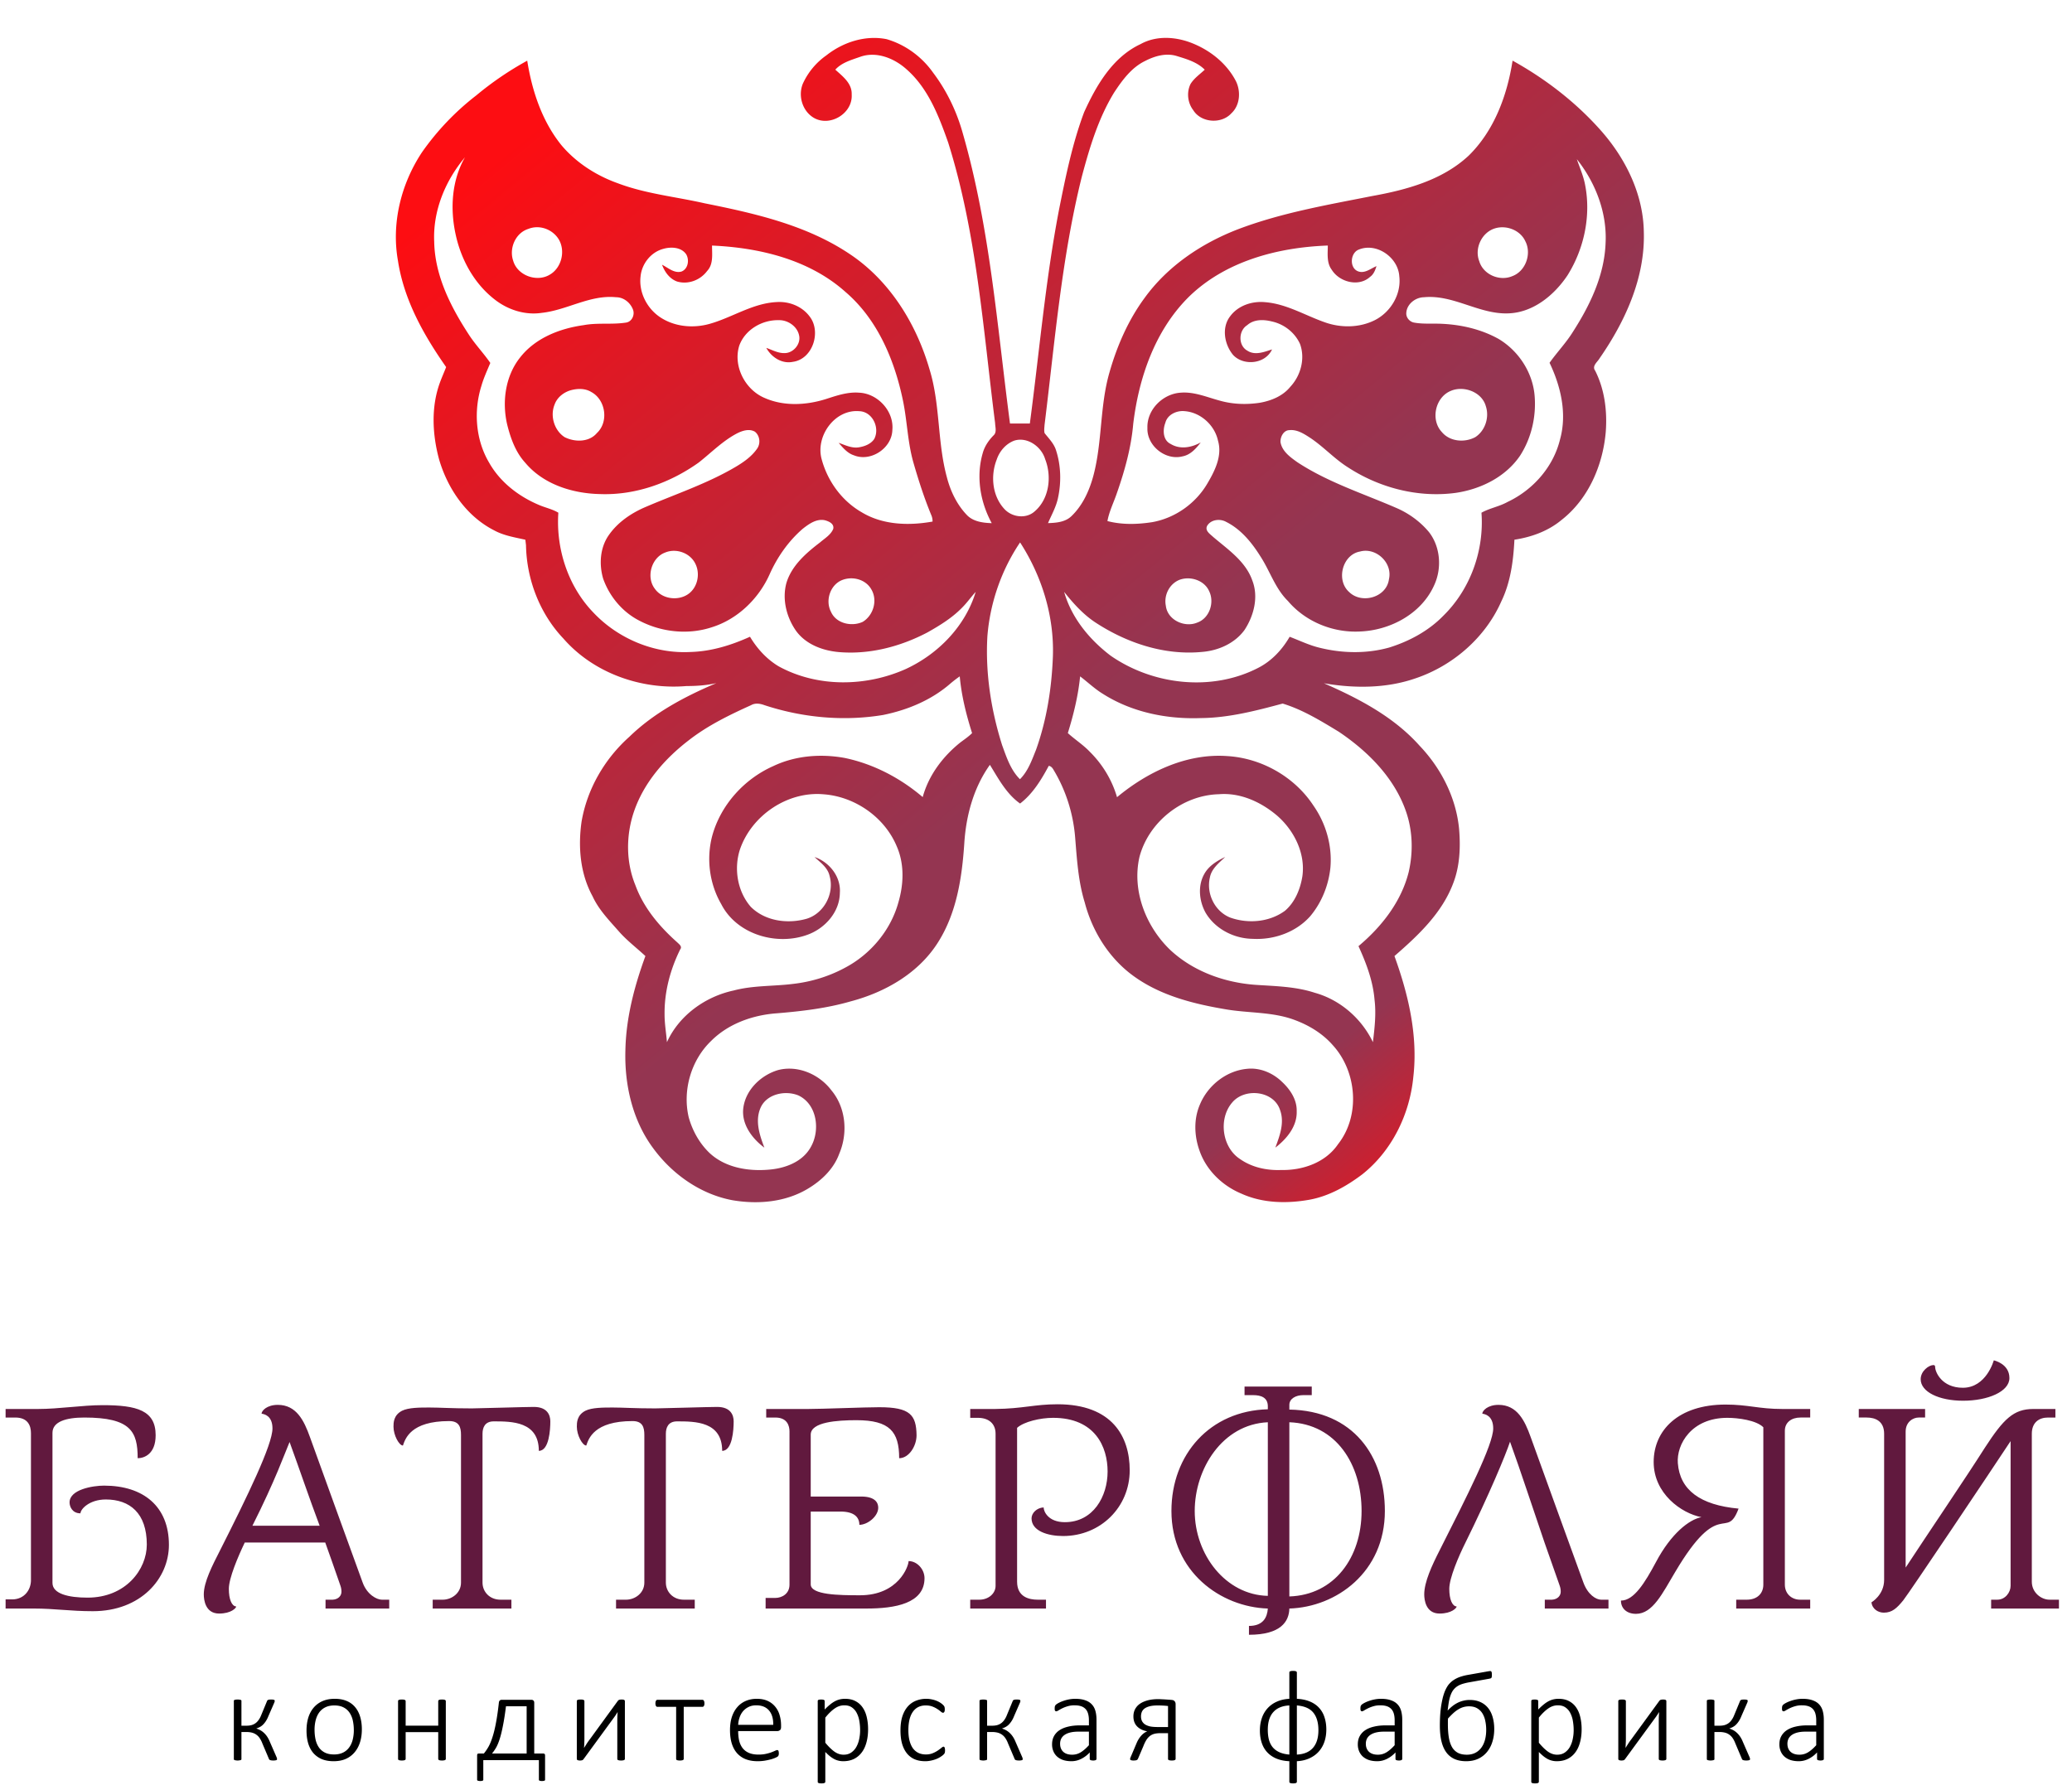
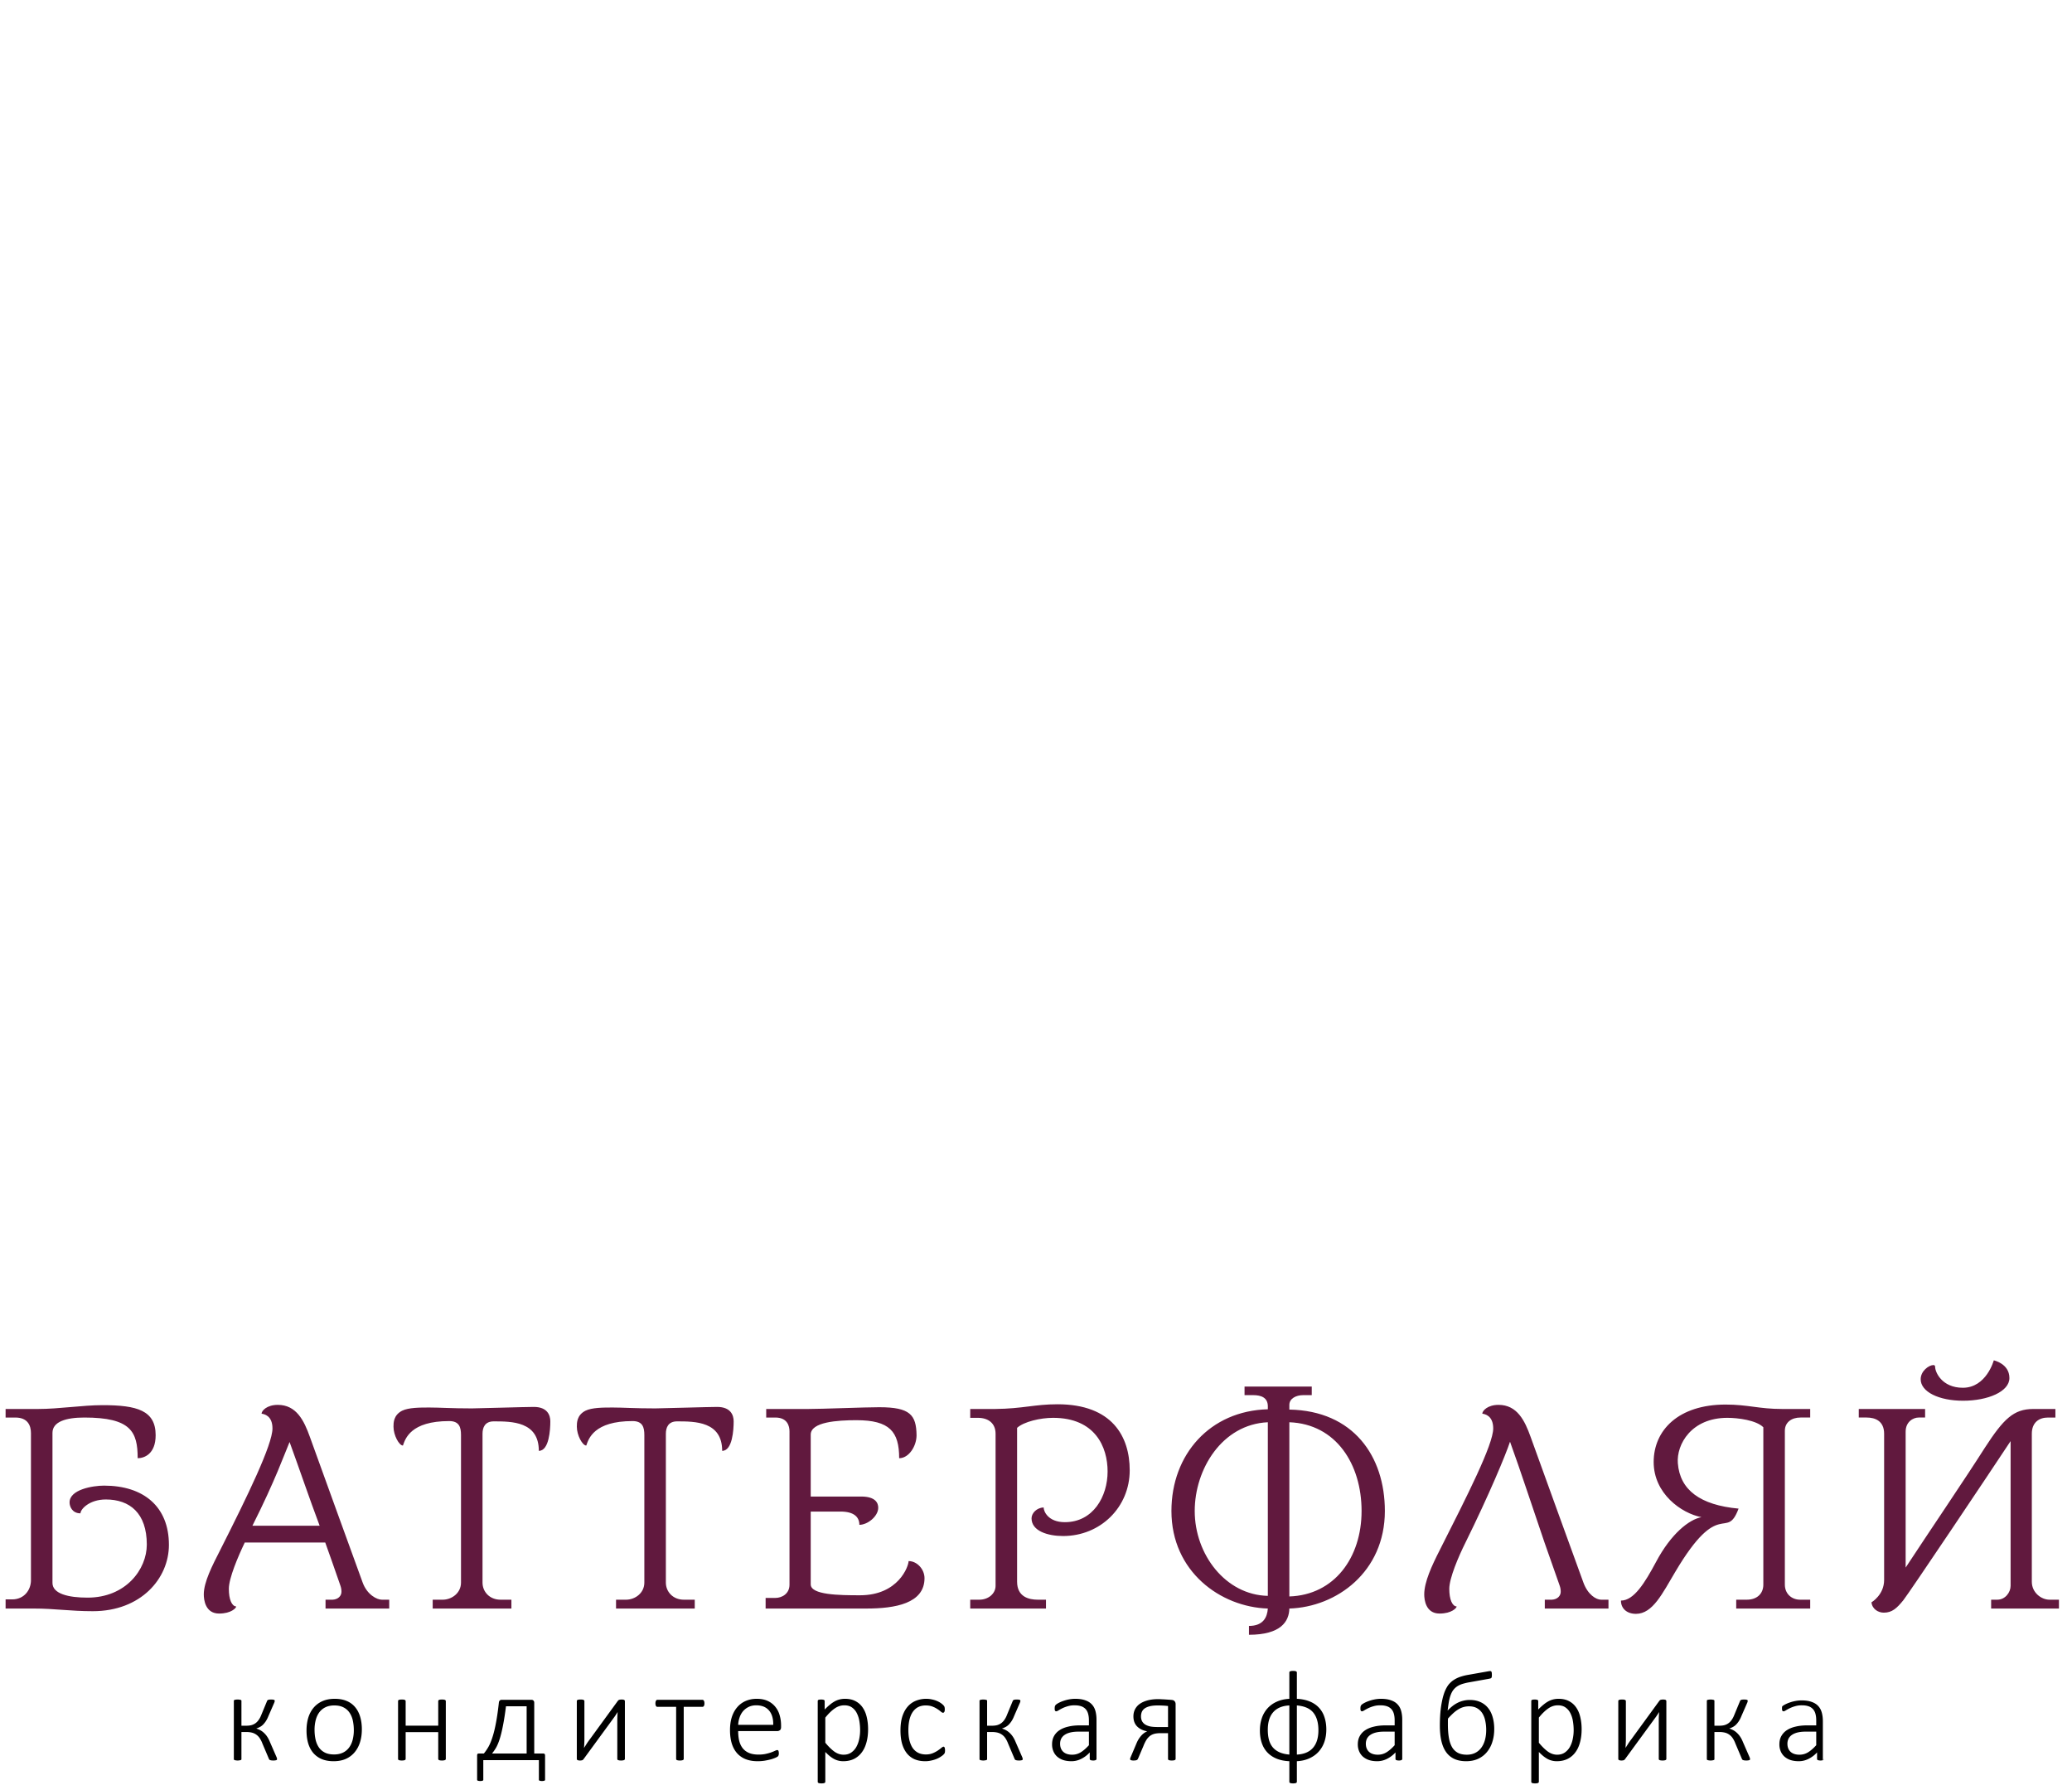
<svg xmlns="http://www.w3.org/2000/svg" width="492" height="424" fill="none">
  <path d="M20.02 336.64c11.06 0 12.67 3.36 12.67 9.66 1.47 0 4.27-.91 4.27-5.46 0-5.88-4.41-7.14-12.6-7.14-4.83 0-10.29.91-15.4.91H1.33v2.03h2.31c2.94 0 3.71 1.89 3.71 3.71v34.93c0 2.24-1.54 4.55-4.48 4.55H1.33V382h6.65c5.11 0 8.61.63 14.07.63 11.41 0 18.06-7.77 18.06-15.75 0-9.1-6.02-14.07-15.4-14.07-2.66 0-8.19.91-8.19 3.99 0 .98.63 2.59 2.59 2.59 0-.98 2.1-3.29 6.02-3.29 5.67 0 9.73 3.22 9.73 10.71 0 5.88-4.97 12.6-14.07 12.6-4.55 0-8.33-.91-8.33-3.5v-35.63c0-2.66 3.22-3.64 7.56-3.64zm70.65 43.26c-1.19 0-3.5-1.19-4.55-4.06 0 0-11.55-31.78-12.53-34.58-1.4-3.92-3.22-7.63-7.63-7.63-2.59 0-3.85 1.4-3.85 2.1.56.07 2.59.42 2.59 3.5 0 3.85-5.88 15.96-12.46 28.98-1.82 3.57-3.85 7.49-3.85 10.43 0 1.26.35 4.55 3.64 4.55 2.87 0 4.06-1.33 4.06-1.68-1.05-.07-1.75-1.68-1.75-4.2 0-2.52 2.17-7.63 3.78-10.99h19.11c.56 1.47 2.66 7.56 3.57 10.15.21.56.28 1.05.28 1.54 0 .98-.77 1.82-2.1 1.89H77.3v2.1h15.12v-2.1h-1.75zm-30.73-17.57c5.46-10.85 7.63-17.08 8.82-19.88 2.38 6.51 4.69 13.37 7.14 19.88H59.94zm70.736-24.78c0-1.47-.7-3.43-3.92-3.43-2.03 0-13.23.35-14.7.35-4.97 0-7.56-.21-10.08-.21-2.24 0-4.97 0-6.51.77-2.03 1.05-2.03 2.87-2.03 3.78 0 2.03 1.33 4.48 2.24 4.48.56-1.61 1.82-5.81 10.99-5.81 2.38 0 2.8 1.47 2.8 3.29v35.07c0 2.52-2.24 4.06-4.34 4.06h-2.38v2.1h18.69v-2.1h-2.59c-2.59 0-4.27-1.89-4.27-4.06v-35.35c0-1.47.56-2.94 2.66-2.94 4.27 0 10.71 0 10.71 7 2.45 0 2.73-5.04 2.73-7zm43.535 0c0-1.47-.7-3.43-3.92-3.43-2.03 0-13.23.35-14.7.35-4.97 0-7.56-.21-10.08-.21-2.24 0-4.97 0-6.51.77-2.03 1.05-2.03 2.87-2.03 3.78 0 2.03 1.33 4.48 2.24 4.48.56-1.61 1.82-5.81 10.99-5.81 2.38 0 2.8 1.47 2.8 3.29v35.07c0 2.52-2.24 4.06-4.34 4.06h-2.38v2.1h18.69v-2.1h-2.59c-2.59 0-4.27-1.89-4.27-4.06v-35.35c0-1.47.56-2.94 2.66-2.94 4.27 0 10.71 0 10.71 7 2.45 0 2.73-5.04 2.73-7zm34.607-3.36c-3.57 0-13.51.42-16.94.42h-9.94v2.03h2.17c2.87 0 3.36 2.03 3.36 3.29v36.4c0 2.24-1.89 3.15-3.36 3.15h-2.31V382h23.94c6.79 0 13.79-1.19 13.79-7.21 0-2.1-1.75-4.06-3.78-4.06 0 1.19-2.38 8.12-11.55 8.12-4.9 0-11.69-.07-11.69-2.59v-17.29h7.07c3.15 0 4.48 1.26 4.48 3.15 1.96 0 4.48-2.03 4.48-4.06 0-1.05-.56-2.66-4.06-2.66h-11.97v-14.7c0-3.01 6.3-3.43 10.85-3.43 7.91 0 10.15 2.73 10.15 9.03 2.31 0 4.13-2.87 4.13-5.46-.07-4.83-1.54-6.65-8.82-6.65zm42.285-.7c-5.46 0-8.19 1.05-14.84 1.12h-5.88v2.1h1.82c2.52 0 4.2 1.33 4.2 3.78v36.12c0 1.82-1.68 3.29-3.85 3.29h-2.17v2.1h17.99v-2.1h-1.96c-2.03 0-4.9-.63-4.9-4.27v-36.54c1.61-1.47 5.53-2.38 8.54-2.38 10.01 0 12.95 6.93 12.95 12.74 0 5.95-3.43 12.04-10.15 12.04-3.99 0-5.04-2.59-5.04-3.5-1.61.07-2.87 1.33-2.87 2.59 0 3.01 3.85 4.2 7.49 4.2 8.89 0 15.82-6.86 15.82-15.61 0-7.98-4.13-15.68-17.15-15.68zm55.056 4.27c11.13.42 17.15 10.01 17.15 21.07s-6.44 19.95-17.15 20.3v-41.37zm-5.11 41.23c-10.01-.21-17.36-9.8-17.36-20.16 0-9.94 6.51-20.58 17.36-21.07v41.23zm0-44.31c-13.72.35-22.89 10.71-22.89 24.15 0 14.42 11.69 22.82 22.89 23.17-.14 2.1-1.12 4.13-4.48 4.13v2.1c7.56 0 9.52-3.15 9.59-6.23 11.2-.35 22.68-8.68 22.68-23.17 0-13.02-7.49-23.8-22.68-24.08v-1.12c0-1.47 1.54-2.31 3.29-2.31h2.03v-2.03h-15.96v2.03h2.03c1.89 0 3.5.56 3.5 2.66v.7zm69.267 41.79c.21.56.28 1.05.28 1.54 0 .98-.77 1.82-2.1 1.89h-1.68v2.1h15.12v-2.1h-1.75c-1.19 0-3.15-1.19-4.2-4.06 0 0-11.55-31.78-12.53-34.58-1.4-3.92-3.22-7.63-7.63-7.63-2.59 0-3.85 1.4-3.85 2.1.56.07 2.59.42 2.59 3.5 0 3.85-6.16 15.96-12.74 28.98-1.82 3.57-3.64 7.49-3.64 10.43 0 1.26.35 4.55 3.64 4.55 2.87 0 4.06-1.33 4.06-1.68-1.05-.07-1.75-1.68-1.75-4.2 0-2.52 2.17-7.63 3.85-10.99 5.6-11.34 9.59-20.93 10.57-23.94 2.38 6.51 5.95 17.43 8.19 23.94l3.57 10.15zm22.911-5.53c-2.66 4.97-5.25 9.17-8.33 9.17 0 1.89 1.4 3.15 3.57 3.15 3.99 0 6.3-4.9 9.31-9.94 10.64-17.99 12.11-7.21 15.05-15.05-9.1-.84-13.93-4.41-14.42-10.78-.35-4.48 3.22-10.78 11.76-10.78 2.52 0 6.86.56 8.54 2.24v37.38c0 2.1-1.47 3.57-3.92 3.57h-2.52v2.1h17.57v-2.1h-2.38c-2.1 0-3.64-1.47-3.64-3.57v-36.54c0-2.03 1.61-3.15 3.71-3.15h2.31v-2.03h-6.65c-5.53 0-8.12-1.05-13.44-1.05-11.2 0-17.08 6.09-17.08 13.65 0 7.49 6.58 12.18 11.34 13.09-2.94.56-7.21 3.92-10.78 10.64zm93.432 8.96c-1.96 0-4.2-1.68-4.2-4.27v-35.14c0-2.66 1.68-3.85 3.85-3.85h1.75v-2.03h-5.25c-4.69 0-7.07 2.38-11.48 9.17-4.48 7.07-13.51 20.37-18.83 28.49V340c0-2.38 1.82-3.36 3.08-3.36h1.54v-2.03h-15.75v2.03h1.89c2.03 0 4.13.84 4.13 3.85v34.72c0 3.57-3.01 5.32-3.01 5.32.21 1.68 1.68 2.45 2.94 2.45 1.96 0 3.08-1.05 4.62-2.94 1.54-1.96 20.3-29.96 25.48-37.8v34.37c0 1.54-1.26 3.29-3.15 3.29h-1.47v2.1h16.1v-2.1h-2.24zm-30.59-52.36c0 3.01 4.34 5.11 10.08 5.11 5.88 0 10.99-2.17 10.99-5.39 0-3.43-3.71-4.2-3.71-4.2s-1.75 6.51-7.35 6.51c-4.97 0-6.58-3.71-6.58-4.97 0-.35-.21-.42-.42-.42-1.05 0-3.01 1.4-3.01 3.36z" fill="#61193E" />
-   <path d="M65.79 417.773a.22.22 0 01-.045.136c-.02.041-.066.071-.136.091a.947.947 0 01-.273.061c-.11.02-.247.03-.408.03a3.42 3.42 0 01-.5-.03 1.738 1.738 0 01-.302-.076.412.412 0 01-.182-.121.541.541 0 01-.091-.167l-1.56-3.678a6.043 6.043 0 00-.62-1.226 3.17 3.17 0 00-1.831-1.317 5.189 5.189 0 00-1.317-.151h-1.196v6.478c0 .041-.02.081-.06.121a.5.5 0 01-.182.076c-.08.03-.177.05-.288.061-.11.02-.237.03-.378.03-.141 0-.267-.01-.379-.03a1.158 1.158 0 01-.287-.061.493.493 0 01-.167-.076c-.04-.04-.06-.08-.06-.121v-13.926c0-.04.02-.075.06-.106.04-.04.096-.07.167-.09a1.8 1.8 0 01.287-.046c.111-.02.238-.03.379-.03.141 0 .267.01.378.03a1.8 1.8 0 01.288.046c.08.02.141.05.182.09.04.031.06.066.06.106v5.949h1.196c.434 0 .827-.045 1.18-.136.354-.101.672-.252.954-.454.293-.212.55-.479.772-.802.232-.323.434-.707.606-1.151l1.347-3.254a.515.515 0 01.09-.182.372.372 0 01.167-.136.705.705 0 01.288-.076c.12-.02.277-.03.469-.03.172 0 .313.01.424.03.11.01.197.031.257.061.06.02.101.05.121.091.02.03.03.07.03.121 0 .08-.01.161-.03.242-.02.071-.045.141-.076.212l-1.407 3.224a6.205 6.205 0 01-.666 1.271 5.02 5.02 0 01-.712.833c-.242.212-.49.378-.741.499-.242.122-.48.217-.712.288v.03c.363.111.702.258 1.014.439.313.182.6.404.863.666a5 5 0 01.727.893c.222.343.418.727.59 1.151l1.605 3.678c.02.05.035.096.045.136.02.041.03.081.03.121.01.041.015.076.015.106.01.031.015.056.015.076zm20.133-7.069c0 1.09-.141 2.094-.424 3.012-.282.919-.706 1.716-1.271 2.392a5.754 5.754 0 01-2.089 1.589c-.837.374-1.811.56-2.921.56-1.07 0-2.008-.166-2.816-.499a5.53 5.53 0 01-2.013-1.453c-.535-.636-.938-1.403-1.21-2.301-.263-.898-.395-1.912-.395-3.043 0-1.089.137-2.093.41-3.012.282-.918.7-1.71 1.256-2.376a5.746 5.746 0 012.104-1.574c.837-.374 1.816-.561 2.936-.561 1.07 0 2.003.167 2.8.5a5.146 5.146 0 012.014 1.453c.534.626.938 1.388 1.21 2.286.273.898.41 1.907.41 3.027zm-1.907.167c0-.777-.076-1.519-.227-2.225a5.39 5.39 0 00-.757-1.862 3.73 3.73 0 00-1.423-1.287c-.595-.323-1.337-.484-2.225-.484-.817 0-1.524.146-2.119.439a3.935 3.935 0 00-1.468 1.226c-.374.514-.651 1.125-.833 1.831a9.166 9.166 0 00-.272 2.286c0 .787.075 1.539.227 2.255.151.707.404 1.327.757 1.862.353.535.827.959 1.422 1.272.596.312 1.338.469 2.226.469.817 0 1.523-.146 2.119-.439a3.873 3.873 0 001.453-1.211c.383-.515.666-1.125.847-1.832a9.212 9.212 0 00.273-2.3zm21.843 6.826a.322.322 0 01-.045.167.316.316 0 01-.152.121c-.06.03-.151.055-.272.076a2.46 2.46 0 01-.424.03c-.182 0-.333-.01-.454-.03a1.371 1.371 0 01-.273-.076.329.329 0 01-.136-.121.322.322 0 01-.045-.167v-6.342h-7.735v6.342a.32.32 0 01-.045.167.313.313 0 01-.152.121 1.05 1.05 0 01-.272.076c-.111.02-.258.03-.44.03-.17 0-.317-.01-.438-.03a1.356 1.356 0 01-.273-.076.313.313 0 01-.151-.121.447.447 0 01-.03-.167v-13.698c0-.061.01-.117.03-.167.03-.05.08-.091.151-.121a.674.674 0 01.273-.076c.12-.02.267-.03.439-.03.181 0 .328.01.439.03.12.01.212.036.272.076.07.03.121.071.152.121a.32.32 0 01.045.167v5.812h7.735v-5.812a.32.32 0 01.045-.167.329.329 0 01.136-.121.679.679 0 01.273-.076c.121-.02.272-.03.454-.03.172 0 .313.01.424.03.121.01.212.036.272.076.071.03.121.071.152.121a.32.32 0 01.045.167v13.698zm8.901 4.965c0 .051-.01.091-.03.121-.02.041-.06.071-.121.091a.705.705 0 01-.227.061 1.37 1.37 0 01-.318.03c-.151 0-.277-.01-.378-.03a.698.698 0 01-.227-.061.27.27 0 01-.137-.091.215.215 0 01-.03-.121v-5.706c0-.212.03-.354.091-.424.071-.071.212-.106.424-.106h1.09c.393-.475.761-1.014 1.105-1.62.343-.615.661-1.387.953-2.316.303-.938.575-2.063.818-3.375.252-1.312.479-2.886.681-4.723.01-.121.03-.227.06-.318a.725.725 0 01.136-.212.578.578 0 01.424-.181h7.16c.172 0 .318.06.439.181.121.111.182.288.182.53v12.034h2.058c.182 0 .313.035.394.106.08.07.121.212.121.424v5.706c0 .051-.01.091-.03.121-.021.041-.061.071-.122.091a.727.727 0 01-.242.061c-.101.02-.217.03-.348.03-.131 0-.242-.01-.333-.03a.705.705 0 01-.227-.061.267.267 0 01-.136-.091.215.215 0 01-.03-.121V418h-13.2v4.662zm10.293-17.453h-4.904c-.232 1.837-.474 3.381-.727 4.632-.242 1.252-.499 2.301-.772 3.149-.272.847-.56 1.534-.862 2.058-.303.515-.621.974-.954 1.378h8.219v-11.217zm23.327 12.488a.313.313 0 01-.046.167.309.309 0 01-.151.121c-.06.03-.151.055-.272.076a2.58 2.58 0 01-.439.03 2.74 2.74 0 01-.439-.03 1.371 1.371 0 01-.273-.076.313.313 0 01-.151-.121.451.451 0 01-.03-.167v-8.824c0-.384.005-.767.015-1.151l.06-1.15c-.232.393-.484.782-.757 1.165-.272.374-.55.752-.832 1.136l-6.448 8.824a1.46 1.46 0 01-.152.182.421.421 0 01-.166.121.705.705 0 01-.227.061c-.091.02-.207.03-.348.03a1.9 1.9 0 01-.364-.03 1.074 1.074 0 01-.227-.076.323.323 0 01-.136-.121.451.451 0 01-.03-.167v-13.698c0-.061.01-.117.03-.167a.313.313 0 01.151-.121.679.679 0 01.273-.076c.121-.02.267-.03.439-.03.353 0 .59.035.711.106.131.06.197.156.197.288v8.915c0 .373-.01.742-.03 1.105-.01.363-.031.727-.061 1.09.232-.363.459-.722.681-1.075.232-.353.485-.706.757-1.059l6.539-8.976c.051-.071.101-.132.152-.182a.558.558 0 01.181-.121 1.08 1.08 0 01.258-.061c.101-.02.227-.03.378-.03.141 0 .257.01.348.03.101.01.182.036.242.076.061.03.101.071.121.121.031.05.046.106.046.167v13.698zm18.891-13.169c0 .121-.01.232-.03.333a.84.84 0 01-.091.258.486.486 0 01-.151.166.28.28 0 01-.182.061h-4.465v12.351a.313.313 0 01-.046.167.309.309 0 01-.151.121c-.06.03-.151.055-.272.076a2.58 2.58 0 01-.439.03 2.74 2.74 0 01-.439-.03 1.371 1.371 0 01-.273-.076.313.313 0 01-.151-.121.451.451 0 01-.03-.167v-12.351h-4.466a.341.341 0 01-.196-.061.58.58 0 01-.137-.166.896.896 0 01-.091-.258 1.717 1.717 0 01-.03-.333c0-.121.01-.232.03-.333a.883.883 0 01.091-.272.542.542 0 01.137-.182c.06-.04.126-.06.196-.06h10.732c.071 0 .131.02.182.06.06.041.111.101.151.182.041.07.071.161.091.272.02.101.03.212.03.333zm18.196 5.616c0 .363-.096.616-.288.757-.192.131-.379.197-.56.197h-9.339c0 .847.08 1.614.242 2.3.171.687.449 1.277.832 1.771.384.485.883.858 1.499 1.121.615.262 1.372.393 2.27.393.636 0 1.206-.055 1.711-.166.504-.111.938-.232 1.301-.364.374-.141.677-.267.909-.378.242-.111.413-.167.514-.167.061 0 .116.016.167.046.05.03.091.081.121.151.03.061.05.141.06.242a1.908 1.908 0 01.016.591c-.01.06-.026.121-.046.181a.481.481 0 01-.06.152.843.843 0 01-.121.151c-.051.051-.207.141-.47.273a8.53 8.53 0 01-1.029.378 15.22 15.22 0 01-1.483.333c-.555.101-1.156.151-1.802.151-1.059 0-1.998-.156-2.815-.469a5.393 5.393 0 01-2.059-1.408c-.555-.625-.979-1.397-1.271-2.316-.283-.918-.424-1.982-.424-3.193 0-1.161.146-2.2.439-3.119.303-.918.732-1.695 1.287-2.331a5.423 5.423 0 011.998-1.468c.787-.343 1.66-.515 2.618-.515 1.03 0 1.908.172 2.634.515a4.904 4.904 0 011.786 1.393 5.373 5.373 0 011.03 2.013c.222.767.333 1.574.333 2.422v.363zm-1.862-.53c.03-1.453-.303-2.588-.999-3.406-.697-.817-1.711-1.226-3.043-1.226-.686 0-1.291.132-1.816.394-.515.252-.954.59-1.317 1.014a4.584 4.584 0 00-.817 1.484 6.24 6.24 0 00-.333 1.74h8.325zm22.524 1.03c0 1.17-.131 2.225-.394 3.163-.252.939-.63 1.736-1.135 2.392a5.116 5.116 0 01-1.847 1.529c-.736.353-1.579.529-2.527.529-.404 0-.782-.045-1.136-.136a4.288 4.288 0 01-1.044-.393 7.122 7.122 0 01-1.014-.682c-.333-.272-.686-.6-1.06-.984v7.069a.322.322 0 01-.045.167.312.312 0 01-.152.121.585.585 0 01-.272.076c-.111.02-.257.03-.439.03a2.74 2.74 0 01-.439-.03.669.669 0 01-.272-.076.316.316 0 01-.152-.121.451.451 0 01-.03-.167v-19.132c0-.071.01-.132.03-.182a.322.322 0 01.136-.121.89.89 0 01.258-.061c.111-.02.242-.03.393-.03.152 0 .278.01.379.03.101.01.186.031.257.061.071.03.121.07.151.121a.34.34 0 01.046.182v1.982c.424-.433.827-.807 1.211-1.12.383-.323.767-.59 1.15-.802a4.889 4.889 0 011.181-.469 5.282 5.282 0 011.286-.152c.989 0 1.832.192 2.528.576a4.611 4.611 0 011.696 1.544c.444.656.762 1.422.953 2.3.202.868.303 1.797.303 2.786zm-1.892.287c0-.767-.061-1.503-.182-2.21a6.342 6.342 0 00-.62-1.907 3.522 3.522 0 00-1.151-1.332c-.474-.333-1.074-.5-1.801-.5-.363 0-.722.051-1.075.152a4.165 4.165 0 00-1.059.499 7.65 7.65 0 00-1.136.909c-.393.363-.807.817-1.241 1.362v5.964c.757.918 1.479 1.624 2.165 2.119.696.484 1.423.726 2.179.726.697 0 1.292-.166 1.787-.499a3.99 3.99 0 001.226-1.332 6.38 6.38 0 00.681-1.862 9.832 9.832 0 00.227-2.089zm20.163 4.738c0 .121-.005.232-.015.333a1.47 1.47 0 01-.046.242.68.68 0 01-.091.197c-.03.05-.111.141-.242.272-.131.132-.353.298-.666.5a5.487 5.487 0 01-1.029.53 7.469 7.469 0 01-1.241.363 6.191 6.191 0 01-1.378.151c-.948 0-1.791-.156-2.528-.469a4.829 4.829 0 01-1.831-1.408c-.495-.625-.873-1.387-1.135-2.285-.253-.908-.379-1.953-.379-3.134 0-1.332.157-2.472.47-3.42.322-.949.761-1.726 1.316-2.332a5.072 5.072 0 011.938-1.332 6.51 6.51 0 012.392-.439c.454 0 .888.046 1.301.137.414.08.792.191 1.136.333.353.141.666.302.938.484.272.182.469.338.59.469.132.121.217.217.258.288.05.06.085.131.106.212.03.081.05.171.06.272.01.091.015.202.015.333 0 .293-.045.5-.136.621-.081.111-.171.166-.272.166-.142 0-.318-.09-.53-.272a6.597 6.597 0 00-.787-.59 5.873 5.873 0 00-1.181-.606c-.454-.181-.999-.272-1.635-.272-1.312 0-2.326.504-3.042 1.513-.707 1.009-1.06 2.468-1.06 4.375 0 .959.096 1.801.288 2.528.192.716.464 1.317.817 1.801.363.474.802.832 1.317 1.075.515.232 1.095.348 1.741.348.605 0 1.14-.096 1.604-.288a6.643 6.643 0 001.211-.636 9.36 9.36 0 00.848-.635c.232-.192.404-.288.515-.288.06 0 .111.02.151.061a.31.31 0 01.121.166c.03.071.05.162.061.273.02.101.03.222.03.363zm18.452 2.104c0 .05-.015.096-.045.136-.02.041-.066.071-.136.091a.953.953 0 01-.273.061c-.111.02-.247.03-.408.03a3.42 3.42 0 01-.5-.03 1.752 1.752 0 01-.303-.076.412.412 0 01-.181-.121.523.523 0 01-.091-.167l-1.559-3.678a6.069 6.069 0 00-.621-1.226 3.163 3.163 0 00-1.831-1.317 5.195 5.195 0 00-1.317-.151h-1.196v6.478c0 .041-.02.081-.061.121a.498.498 0 01-.181.076c-.081.03-.177.05-.288.061-.111.02-.237.03-.378.03a2.15 2.15 0 01-.379-.03 1.146 1.146 0 01-.287-.061.5.5 0 01-.167-.076c-.04-.04-.06-.08-.06-.121v-13.926c0-.04.02-.075.06-.106a.381.381 0 01.167-.09 1.78 1.78 0 01.287-.046c.111-.02.237-.03.379-.03.141 0 .267.01.378.03.111.01.207.025.288.046.08.02.141.05.181.09.041.031.061.066.061.106v5.949h1.196c.434 0 .827-.045 1.18-.136a3.08 3.08 0 00.954-.454c.293-.212.55-.479.772-.802a5.12 5.12 0 00.605-1.151l1.348-3.254a.517.517 0 01.09-.182.374.374 0 01.167-.136.704.704 0 01.288-.076c.121-.02.277-.03.469-.03.171 0 .313.01.424.03.111.01.196.031.257.061.06.02.101.05.121.091.02.03.03.07.03.121 0 .08-.01.161-.03.242-.02.071-.045.141-.076.212l-1.407 3.224a6.225 6.225 0 01-.666 1.271c-.232.333-.47.611-.712.833a3.276 3.276 0 01-.742.499 4.512 4.512 0 01-.711.288v.03c.363.111.701.258 1.014.439.313.182.601.404.863.666.262.253.505.55.727.893.222.343.418.727.59 1.151l1.604 3.678a.95.95 0 01.046.136c.02.041.03.081.03.121.01.041.015.076.015.106.01.031.015.056.015.076zm17.514-.076a.3.3 0 01-.106.242.54.54 0 01-.257.106 1.512 1.512 0 01-.424.046c-.171 0-.318-.015-.439-.046a.67.67 0 01-.287-.106.324.324 0 01-.091-.242v-1.529a6.876 6.876 0 01-2.044 1.544 5.126 5.126 0 01-2.3.545c-.717 0-1.363-.09-1.938-.272a4.235 4.235 0 01-1.438-.802 3.594 3.594 0 01-.908-1.272 4.182 4.182 0 01-.318-1.665c0-.757.157-1.413.469-1.968a3.942 3.942 0 011.332-1.407c.576-.374 1.267-.651 2.074-.833.807-.192 1.706-.288 2.694-.288h2.18v-1.18c0-.585-.06-1.1-.182-1.544-.121-.454-.317-.833-.59-1.135a2.501 2.501 0 00-1.059-.682c-.434-.151-.964-.227-1.59-.227a5.49 5.49 0 00-1.635.227 7.655 7.655 0 00-1.271.485c-.363.181-.666.348-.908.499-.232.142-.399.212-.5.212a.446.446 0 01-.166-.03.33.33 0 01-.136-.106.99.99 0 01-.076-.212 2.95 2.95 0 01-.015-.318c0-.212.015-.378.045-.499a.794.794 0 01.227-.379c.131-.131.358-.282.681-.454a7.648 7.648 0 011.105-.469 9.01 9.01 0 011.363-.363 7.845 7.845 0 011.453-.137c.938 0 1.73.117 2.376.349.646.222 1.166.545 1.559.968.404.424.692.949.863 1.575.172.615.257 1.316.257 2.104v9.263zm-1.801-6.463h-2.497c-.727 0-1.363.065-1.908.197-.545.131-.999.323-1.362.575a2.488 2.488 0 00-.817.908 2.732 2.732 0 00-.258 1.211c0 .787.248 1.418.742 1.892.505.464 1.211.696 2.119.696.717 0 1.383-.181 1.998-.545.626-.373 1.287-.943 1.983-1.71v-3.224zm20.587 6.463a.313.313 0 01-.046.167.309.309 0 01-.151.121c-.06.03-.151.055-.272.076a2.58 2.58 0 01-.439.03 2.74 2.74 0 01-.439-.03 1.371 1.371 0 01-.273-.076.313.313 0 01-.151-.121.451.451 0 01-.03-.167v-6.1h-1.665c-.717 0-1.272.061-1.665.182a2.947 2.947 0 00-1.045.545 3.908 3.908 0 00-.817.968 9.06 9.06 0 00-.666 1.393l-1.211 2.831a2.057 2.057 0 01-.152.302.508.508 0 01-.211.167.894.894 0 01-.318.076c-.121.02-.278.03-.47.03a2.62 2.62 0 01-.287-.015 1.08 1.08 0 01-.258-.061.498.498 0 01-.181-.091.277.277 0 01-.061-.181c0-.051.02-.142.061-.273.05-.131.151-.373.303-.726l1.18-2.786a6.378 6.378 0 011.06-1.725c.434-.495.923-.853 1.468-1.075-.999-.171-1.796-.555-2.392-1.15-.595-.596-.893-1.393-.893-2.392 0-.636.132-1.206.394-1.71a3.576 3.576 0 011.15-1.287c.515-.353 1.136-.626 1.862-.817.737-.192 1.574-.288 2.513-.288.192 0 .429.01.711.03.293.011.596.026.908.046.313.02.611.04.894.06.292.021.529.041.711.061.293.03.51.136.651.318.151.181.227.403.227.666v13.002zm-1.801-12.548a16.722 16.722 0 00-1.257-.106c-.424-.02-.817-.03-1.18-.03-.767 0-1.408.065-1.923.196-.504.132-.913.313-1.226.545a1.98 1.98 0 00-.651.833 2.83 2.83 0 00-.181 1.029c0 .394.07.747.212 1.06.151.313.378.58.681.802.313.212.706.378 1.18.5.485.111 1.166.166 2.044.166h2.301v-4.995zm37.586 5.585c0 1.05-.152 2.019-.454 2.907a6.706 6.706 0 01-1.347 2.331c-.586.656-1.317 1.185-2.195 1.589-.868.404-1.867.636-2.997.696v4.874a.323.323 0 01-.046.167.313.313 0 01-.151.121.593.593 0 01-.273.076c-.111.02-.252.03-.423.03a2.74 2.74 0 01-.439-.03.679.679 0 01-.273-.076.313.313 0 01-.151-.121.451.451 0 01-.03-.167v-4.874c-1.161-.05-2.18-.257-3.058-.62-.868-.364-1.595-.858-2.18-1.484-.585-.625-1.024-1.377-1.317-2.255-.292-.878-.439-1.857-.439-2.937 0-1.049.152-2.018.454-2.906a6.65 6.65 0 011.332-2.331 6.5 6.5 0 012.195-1.589c.878-.404 1.882-.636 3.013-.697v-6.236c0-.06.01-.116.03-.166a.308.308 0 01.151-.121c.071-.031.162-.056.273-.076.121-.02.267-.03.439-.03.171 0 .312.01.423.03.121.02.212.045.273.076.07.03.121.07.151.121a.32.32 0 01.046.166v6.236c1.17.061 2.194.273 3.072.636.878.364 1.605.858 2.18 1.484a5.895 5.895 0 011.302 2.255c.292.878.439 1.852.439 2.921zm-1.877.167c0-1.796-.404-3.189-1.211-4.178-.797-.989-2.099-1.559-3.905-1.71v11.67c1.675-.081 2.946-.61 3.814-1.589.868-.989 1.302-2.387 1.302-4.193zm-6.902-5.888c-1.676.08-2.947.61-3.815 1.589-.868.969-1.302 2.366-1.302 4.193 0 .878.091 1.665.273 2.361.191.697.489 1.292.893 1.786.414.495.943.888 1.589 1.181.646.293 1.433.479 2.362.56v-11.67zm26.807 12.684a.303.303 0 01-.105.242.548.548 0 01-.258.106 1.512 1.512 0 01-.424.046c-.171 0-.317-.015-.439-.046a.67.67 0 01-.287-.106.324.324 0 01-.091-.242v-1.529a6.885 6.885 0 01-2.043 1.544 5.133 5.133 0 01-2.301.545c-.717 0-1.363-.09-1.938-.272a4.235 4.235 0 01-1.438-.802 3.594 3.594 0 01-.908-1.272 4.182 4.182 0 01-.318-1.665c0-.757.157-1.413.469-1.968a3.942 3.942 0 011.332-1.407c.576-.374 1.267-.651 2.074-.833.807-.192 1.706-.288 2.695-.288h2.179v-1.18c0-.585-.06-1.1-.181-1.544-.122-.454-.318-.833-.591-1.135a2.501 2.501 0 00-1.059-.682c-.434-.151-.964-.227-1.59-.227-.605 0-1.15.076-1.634.227a7.634 7.634 0 00-1.272.485c-.363.181-.666.348-.908.499-.232.142-.399.212-.5.212a.446.446 0 01-.166-.03.33.33 0 01-.136-.106.99.99 0 01-.076-.212 2.95 2.95 0 01-.015-.318c0-.212.015-.378.045-.499a.794.794 0 01.227-.379c.131-.131.358-.282.681-.454a7.648 7.648 0 011.105-.469 9.01 9.01 0 011.363-.363 7.845 7.845 0 011.453-.137c.938 0 1.73.117 2.376.349.646.222 1.166.545 1.559.968.404.424.692.949.863 1.575.172.615.257 1.316.257 2.104v9.263zm-1.801-6.463h-2.497c-.727 0-1.363.065-1.908.197-.544.131-.999.323-1.362.575a2.488 2.488 0 00-.817.908 2.732 2.732 0 00-.258 1.211c0 .787.248 1.418.742 1.892.505.464 1.211.696 2.119.696.717 0 1.383-.181 1.998-.545.626-.373 1.287-.943 1.983-1.71v-3.224zm23.645-.621c0 1.11-.152 2.135-.454 3.073a7.009 7.009 0 01-1.302 2.422 5.934 5.934 0 01-2.089 1.589c-.828.374-1.771.56-2.831.56-1.059 0-1.983-.176-2.77-.529a4.89 4.89 0 01-1.937-1.575c-.515-.706-.898-1.584-1.151-2.633-.252-1.06-.378-2.296-.378-3.709 0-1.302.056-2.492.167-3.572a23.53 23.53 0 01.484-2.876c.202-.838.439-1.539.711-2.104.273-.565.55-1.009.833-1.332.292-.323.575-.586.847-.787a7.43 7.43 0 01.924-.56 7.41 7.41 0 011.165-.455 12.02 12.02 0 011.514-.363l4.889-.863c.172-.03.308-.045.409-.045.111 0 .197.03.257.091.061.06.101.161.121.303.02.141.031.333.031.575 0 .161-.011.292-.031.393a.43.43 0 01-.091.242c-.04.061-.111.106-.211.137-.101.03-.233.06-.394.091l-4.556.817c-.474.081-.893.171-1.256.272a6.406 6.406 0 00-.969.318 4.46 4.46 0 00-.757.409 3.815 3.815 0 00-1.256 1.423 7.236 7.236 0 00-.455 1.18c-.121.434-.222.914-.302 1.438-.081.525-.157 1.09-.227 1.696.363-.394.741-.747 1.135-1.06a6.971 6.971 0 011.226-.787 5.966 5.966 0 011.362-.499 6.127 6.127 0 011.529-.182c.979 0 1.832.171 2.558.515a4.85 4.85 0 011.817 1.422c.484.606.842 1.332 1.074 2.18.243.848.364 1.776.364 2.785zm-1.908.197c0-.727-.07-1.423-.212-2.089a5.377 5.377 0 00-.666-1.786 3.597 3.597 0 00-1.256-1.241c-.525-.313-1.17-.469-1.937-.469a4.718 4.718 0 00-2.528.711c-.394.232-.792.53-1.196.893-.394.363-.817.792-1.271 1.287a5.769 5.769 0 00-.031.651v.756c0 1.171.076 2.205.227 3.103.152.899.399 1.65.742 2.256a3.576 3.576 0 001.393 1.377c.575.303 1.286.454 2.134.454.736 0 1.392-.141 1.968-.423a3.947 3.947 0 001.438-1.196c.393-.515.691-1.136.893-1.862.201-.727.302-1.534.302-2.422zm22.661-.166c0 1.17-.131 2.225-.394 3.163-.252.939-.63 1.736-1.135 2.392a5.116 5.116 0 01-1.847 1.529c-.736.353-1.579.529-2.527.529-.404 0-.782-.045-1.136-.136a4.288 4.288 0 01-1.044-.393 7.122 7.122 0 01-1.014-.682c-.333-.272-.686-.6-1.06-.984v7.069a.322.322 0 01-.045.167.316.316 0 01-.152.121.585.585 0 01-.272.076c-.111.02-.257.03-.439.03a2.74 2.74 0 01-.439-.03.669.669 0 01-.272-.076.312.312 0 01-.152-.121.451.451 0 01-.03-.167v-19.132c0-.071.01-.132.03-.182a.316.316 0 01.136-.121.89.89 0 01.258-.061c.111-.02.242-.03.393-.03.152 0 .278.01.379.03.101.01.186.031.257.061.071.03.121.07.151.121a.34.34 0 01.046.182v1.982c.424-.433.827-.807 1.211-1.12.383-.323.767-.59 1.15-.802a4.889 4.889 0 011.181-.469 5.276 5.276 0 011.286-.152c.989 0 1.832.192 2.528.576a4.611 4.611 0 011.696 1.544c.444.656.761 1.422.953 2.3.202.868.303 1.797.303 2.786zm-1.892.287c0-.767-.061-1.503-.182-2.21a6.342 6.342 0 00-.62-1.907 3.522 3.522 0 00-1.151-1.332c-.474-.333-1.075-.5-1.801-.5-.363 0-.722.051-1.075.152a4.165 4.165 0 00-1.059.499 7.65 7.65 0 00-1.136.909c-.393.363-.807.817-1.241 1.362v5.964c.757.918 1.479 1.624 2.165 2.119.696.484 1.423.726 2.179.726.697 0 1.292-.166 1.787-.499a3.99 3.99 0 001.226-1.332 6.437 6.437 0 00.681-1.862 9.832 9.832 0 00.227-2.089zm22.009 6.766a.322.322 0 01-.045.167.313.313 0 01-.151.121c-.061.03-.152.055-.273.076-.111.02-.257.03-.439.03-.171 0-.318-.01-.439-.03a1.34 1.34 0 01-.272-.076.316.316 0 01-.152-.121.451.451 0 01-.03-.167v-8.824c0-.384.005-.767.015-1.151l.061-1.15c-.232.393-.485.782-.757 1.165-.272.374-.55.752-.832 1.136l-6.449 8.824c-.05.071-.101.131-.151.182a.418.418 0 01-.167.121.698.698 0 01-.227.061c-.09.02-.207.03-.348.03s-.262-.01-.363-.03a1.036 1.036 0 01-.227-.076.317.317 0 01-.136-.121.432.432 0 01-.031-.167v-13.698c0-.061.01-.117.031-.167.03-.05.08-.091.151-.121a.674.674 0 01.272-.076c.122-.02.268-.03.439-.03.354 0 .591.035.712.106.131.06.197.156.197.288v8.915c0 .373-.01.742-.031 1.105-.01.363-.03.727-.06 1.09.232-.363.459-.722.681-1.075.232-.353.484-.706.757-1.059l6.539-8.976a1.39 1.39 0 01.151-.182.563.563 0 01.182-.121c.081-.03.166-.051.257-.061.101-.02.227-.03.379-.03.141 0 .257.01.348.03.101.01.181.036.242.076.06.03.101.071.121.121a.32.32 0 01.045.167v13.698zm19.876.076c0 .05-.015.096-.046.136-.02.041-.065.071-.136.091a.938.938 0 01-.272.061 2.36 2.36 0 01-.409.03c-.202 0-.368-.01-.499-.03a1.706 1.706 0 01-.303-.076.41.41 0 01-.182-.121.544.544 0 01-.091-.167l-1.559-3.678a6.017 6.017 0 00-.62-1.226 3.166 3.166 0 00-.803-.833 3.012 3.012 0 00-1.029-.484 5.184 5.184 0 00-1.317-.151h-1.196v6.478c0 .041-.02.081-.06.121a.504.504 0 01-.182.076c-.081.03-.176.05-.287.061-.111.02-.238.03-.379.03-.141 0-.267-.01-.378-.03a1.164 1.164 0 01-.288-.061.494.494 0 01-.166-.076c-.041-.04-.061-.08-.061-.121v-13.926c0-.04.02-.075.061-.106.04-.04.096-.07.166-.09.081-.021.177-.036.288-.046.111-.02.237-.03.378-.03.141 0 .268.01.379.03.111.01.206.025.287.046.081.02.141.05.182.09.04.031.06.066.06.106v5.949h1.196c.434 0 .828-.045 1.181-.136.353-.101.671-.252.953-.454.293-.212.55-.479.772-.802.233-.323.434-.707.606-1.151l1.347-3.254a.519.519 0 01.091-.182.371.371 0 01.166-.136.709.709 0 01.288-.076c.121-.02.277-.03.469-.03.172 0 .313.01.424.03.111.01.197.031.257.061.061.02.101.05.121.091.021.03.031.07.031.121 0 .08-.01.161-.031.242a1.79 1.79 0 01-.075.212l-1.408 3.224a6.225 6.225 0 01-.666 1.271 5.02 5.02 0 01-.711.833 3.32 3.32 0 01-.742.499 4.512 4.512 0 01-.711.288v.03c.363.111.701.258 1.014.439.312.182.6.404.862.666a5 5 0 01.727.893c.222.343.419.727.59 1.151l1.605 3.678c.02.05.035.096.045.136.02.041.031.081.031.121.01.041.015.076.015.106.01.031.015.056.015.076zm17.514-.076a.3.3 0 01-.106.242.544.544 0 01-.257.106 1.517 1.517 0 01-.424.046c-.172 0-.318-.015-.439-.046a.68.68 0 01-.288-.106.328.328 0 01-.091-.242v-1.529a6.86 6.86 0 01-2.043 1.544 5.133 5.133 0 01-2.301.545c-.716 0-1.362-.09-1.937-.272a4.226 4.226 0 01-1.438-.802 3.585 3.585 0 01-.909-1.272 4.2 4.2 0 01-.317-1.665c0-.757.156-1.413.469-1.968a3.942 3.942 0 011.332-1.407c.575-.374 1.266-.651 2.074-.833.807-.192 1.705-.288 2.694-.288h2.18v-1.18c0-.585-.061-1.1-.182-1.544a2.707 2.707 0 00-.59-1.135 2.511 2.511 0 00-1.06-.682c-.434-.151-.964-.227-1.589-.227a5.48 5.48 0 00-1.635.227 7.702 7.702 0 00-1.272.485c-.363.181-.666.348-.908.499-.232.142-.398.212-.499.212a.451.451 0 01-.167-.03.337.337 0 01-.136-.106 1.046 1.046 0 01-.076-.212 2.95 2.95 0 01-.015-.318c0-.212.015-.378.046-.499a.794.794 0 01.227-.379c.131-.131.358-.282.681-.454a7.6 7.6 0 011.105-.469 9.028 9.028 0 011.362-.363 7.854 7.854 0 011.453-.137c.939 0 1.731.117 2.377.349.645.222 1.165.545 1.559.968.403.424.691.949.863 1.575.171.615.257 1.316.257 2.104v9.263zm-1.801-6.463h-2.498c-.727 0-1.362.065-1.907.197-.545.131-.999.323-1.363.575a2.497 2.497 0 00-.817.908 2.745 2.745 0 00-.257 1.211c0 .787.247 1.418.741 1.892.505.464 1.211.696 2.12.696.716 0 1.382-.181 1.998-.545.625-.373 1.286-.943 1.983-1.71v-3.224z" fill="#000" />
-   <path d="M196.193 13.172c3.979-3.158 9.257-4.872 14.301-3.878 4.447 1.277 8.398 4.171 11.07 7.963 3.264 4.315 5.635 9.274 7.076 14.491 6.447 22.416 8.141 45.792 11.185 68.828 1.57.009 3.14.009 4.714 0 2.243-16.887 3.694-33.893 6.9-50.636 1.57-7.857 3.164-15.772 5.984-23.284 2.915-6.413 6.785-13.09 13.408-16.181 3.927-2.184 8.794-1.738 12.793.005 4.104 1.756 7.792 4.795 9.858 8.817 1.184 2.415.969 5.693-1.069 7.589-2.352 2.626-7.195 2.309-9.075-.725-1.341-1.747-1.613-4.233-.645-6.211.85-1.382 2.219-2.309 3.374-3.398-1.77-1.79-4.271-2.52-6.609-3.236-2.538-.801-5.239-.028-7.529 1.152-3.236 1.556-5.431 4.556-7.363 7.484-3.765 6.139-5.855 13.128-7.697 20.05-4.795 19.295-6.394 39.172-8.832 58.857-.043.667-.158 1.349.005 2.006 1.002 1.277 2.214 2.458 2.71 4.056 1.198 3.687 1.284 7.709.439 11.482-.458 2.059-1.513 3.902-2.338 5.827 1.932-.058 4.084-.226 5.554-1.646 2.706-2.588 4.285-6.116 5.239-9.692 2.119-8.016 1.489-16.502 3.808-24.48 1.78-6.24 4.419-12.312 8.26-17.558 5.511-7.656 13.599-13.085 22.307-16.43 10.264-3.898 21.12-5.75 31.842-7.877 8.154-1.469 16.638-3.773 22.87-9.576 6.07-5.947 9.147-14.295 10.431-22.57 7.916 4.383 15.217 10.032 21.205 16.863 5.736 6.58 9.835 14.956 9.959 23.832.324 10.896-4.419 21.22-10.493 29.985-.525.907-1.895 1.829-1.055 2.962 2.248 4.459 2.882 9.571 2.51 14.515-.682 7.954-4.137 15.96-10.512 20.933-3.178 2.64-7.133 4.065-11.175 4.68-.258 4.982-.897 10.051-3.087 14.592-3.803 8.669-11.548 15.365-20.437 18.345-6.957 2.405-14.53 2.391-21.711 1.157 8.283 3.629 16.567 7.949 22.689 14.803 5.106 5.348 8.675 12.303 9.4 19.728.367 4.282.205 8.712-1.317 12.768-2.639 7.21-8.379 12.581-14.024 17.482 3.307 9.139 5.612 18.912 4.481 28.694-.854 8.914-5.092 17.578-12.139 23.16-3.737 2.813-7.936 5.194-12.583 6.024-5.349.941-11.07.831-16.09-1.449-4.49-1.863-8.322-5.52-9.944-10.176-1.274-3.523-1.427-7.546.09-11.016 1.89-4.536 6.28-8.007 11.19-8.458 3.068-.326 6.141.984 8.322 3.12 1.918 1.791 3.535 4.2 3.459 6.936.134 3.595-2.376 6.595-5.067 8.655 1.04-2.808 2.209-5.9 1.13-8.885-1.469-4.642-8.383-5.386-11.37-1.834-3.307 3.816-2.453 10.608 1.803 13.402 2.844 2.011 6.375 2.774 9.811 2.635 5.091.12 10.54-1.747 13.508-6.125 5.349-6.777 4.491-17.246-1.245-23.52-2.381-2.726-5.549-4.665-8.909-5.928-5.296-2.04-11.075-1.637-16.591-2.601-7.496-1.268-15.145-3.183-21.453-7.637-5.974-4.176-10.106-10.69-11.944-17.722-1.56-5.049-1.86-10.353-2.29-15.59-.472-5.602-2.209-11.083-5.11-15.893-.253-.461-.597-.883-1.141-.965-1.784 3.312-3.784 6.634-6.814 8.952-3.254-2.304-5.124-5.885-7.167-9.192-3.874 5.429-5.664 12.048-6.079 18.658-.539 8.093-1.799 16.459-6.198 23.433-4.61 7.373-12.583 11.919-20.795 14.088-5.707 1.647-11.624 2.343-17.522 2.828-5.706.408-11.518 2.457-15.622 6.585-4.729 4.551-6.804 11.688-5.306 18.091.873 3.164 2.534 6.159 4.9 8.448 3.737 3.528 9.176 4.436 14.125 4.008 3.807-.297 7.959-1.795 9.934-5.313 2.329-3.97 1.565-10.186-2.891-12.307-3.15-1.306-7.697-.36-9.071 3.091-1.255 3.077-.134 6.369.973 9.302-2.939-2.174-5.526-5.645-4.986-9.509.587-4.286 4.203-7.708 8.216-8.908 4.71-1.244 9.854 1.008 12.722 4.848 3.421 4.118 3.912 10.137 1.837 14.99-1.317 3.648-4.252 6.432-7.511 8.362-5.344 3.192-11.876 3.734-17.913 2.692-7.534-1.425-14.219-6.148-18.733-12.292-4.934-6.61-6.862-15.082-6.633-23.237.139-7.714 2.119-15.25 4.753-22.445-2.052-1.91-4.299-3.614-6.175-5.712-2.333-2.669-4.886-5.232-6.379-8.501-2.94-5.371-3.46-11.717-2.606-17.697 1.322-7.796 5.516-14.976 11.381-20.194 5.864-5.698 13.179-9.552 20.632-12.715-2.333.533-4.719.696-7.105.696-10.722.917-22.054-3.058-29.221-11.28-5.602-5.895-8.732-14.026-8.88-22.152l-.153-1.315c-2.515-.567-5.12-.97-7.415-2.228-6.58-3.345-11.061-9.921-13.089-16.92-1.584-5.904-1.913-12.37.22-18.182.453-1.238.997-2.443 1.474-3.672-5.316-7.58-10.02-15.936-11.438-25.234-1.603-8.947.745-18.326 5.736-25.828a62.124 62.124 0 0112.855-13.455 76.041 76.041 0 0112.101-8.246c1.14 7.176 3.516 14.366 8.121 20.069 3.526 4.19 8.308 7.233 13.432 9.057 6.614 2.496 13.695 3.178 20.547 4.738 12.02 2.414 24.397 5.208 34.709 12.211 9.348 6.317 15.584 16.44 18.705 27.187 2.577 8.314 1.842 17.218 4.113 25.594.859 3.369 2.419 6.629 4.853 9.129 1.527 1.512 3.779 1.776 5.816 1.848-2.734-5.025-3.76-11.073-2.137-16.632.439-1.603 1.379-2.985 2.519-4.166.893-.739.439-1.987.42-2.976-2.849-22.33-4.352-45.072-11.156-66.653-2.219-6.297-4.762-12.897-9.911-17.39-2.896-2.597-7.133-4.306-10.965-2.933-2.071.734-4.385 1.358-5.912 3.048 1.751 1.598 3.994 3.24 3.889 5.904.281 4.493-5.144 7.757-8.98 5.544-2.701-1.584-3.789-5.155-2.649-8.045a16.598 16.598 0 015.588-6.773zm-93.09 44.3c.176 8.097 3.979 15.508 8.312 22.128 1.517 2.313 3.45 4.315 5.01 6.595-.749 1.785-1.565 3.547-2.104 5.414-1.89 5.99-1.398 12.84 1.832 18.279 2.629 4.656 7.067 8.044 11.925 10.07 1.488.629 3.106.96 4.504 1.8-.592 8.592 2.31 17.486 8.307 23.702 5.884 6.24 14.506 9.84 23.067 9.375 4.924-.13 9.677-1.603 14.133-3.619 1.694 2.832 3.98 5.342 6.824 7.036 9.209 5.031 20.69 4.858 30.157.634 7.658-3.547 14.124-10.114 16.614-18.326-1.14 1.243-2.104 2.64-3.311 3.825-2.348 2.391-5.22 4.152-8.112 5.784-6.442 3.394-13.766 5.309-21.057 4.69-3.841-.336-7.84-1.81-10.183-5.045-2.266-3.23-3.345-7.502-2.285-11.371 1.25-4.143 4.676-7.099 7.987-9.629 1.122-.974 2.553-1.786 3.135-3.221.248-1.243-1.035-1.781-1.999-2.045-1.99-.417-3.779.879-5.263 2.04-3.388 2.933-6.022 6.701-7.85 10.796-2.605 5.832-7.629 10.684-13.751 12.585-5.731 1.887-12.183 1.133-17.465-1.723-3.87-2.069-6.847-5.688-8.312-9.826-.988-3.364-.754-7.276 1.265-10.228 2.171-3.183 5.477-5.396 8.975-6.864 7.086-3.034 14.449-5.477 21.124-9.399 1.952-1.152 3.884-2.486 5.192-4.377.878-1.234.663-3.101-.53-4.037-1.288-.739-2.849-.274-4.089.331-3.479 1.776-6.227 4.627-9.272 7.018-6.794 4.833-15.073 7.795-23.457 7.468-6.494-.144-13.404-2.299-17.708-7.44-2.304-2.51-3.473-5.808-4.289-9.062-1.255-5.395-.454-11.477 3.034-15.893 3.627-4.67 9.458-6.936 15.146-7.723 3.302-.62 6.689-.086 10.001-.6 1.398-.168 2.171-1.79 1.703-3.062-.61-1.652-2.214-2.967-4.003-2.962-6.194-.638-11.643 3.058-17.665 3.706-3.955.6-8.03-.706-11.16-3.154-4.92-3.802-8.06-9.58-9.329-15.629-1.293-6.057-.888-12.705 2.247-18.153-4.676 5.544-7.658 12.763-7.3 20.112zm271.321-19.67c.639 1.88 1.45 3.714 1.875 5.668 1.589 7.474-.067 15.494-4.099 21.926-3.159 4.728-8.178 8.847-14.062 9.024-6.952.255-13.036-4.516-20.027-3.83-2.004.029-4.051 1.608-4.18 3.691-.109 1.104.783 2.141 1.842 2.328 2.186.399 4.414.173 6.619.288 4.657.221 9.333 1.301 13.432 3.581 4.733 2.813 8.097 7.92 8.57 13.46.424 4.972-.759 10.108-3.469 14.303-3.445 5.04-9.3 7.92-15.208 8.799-8.87 1.219-18.07-1.143-25.557-6-3.387-2.108-6.06-5.165-9.424-7.301-1.364-.879-2.891-1.771-4.576-1.584-1.364.009-2.171 1.608-2.104 2.827.358 2.198 2.324 3.586 4.008 4.79 7.268 4.772 15.604 7.426 23.52 10.863 2.963 1.281 5.64 3.225 7.72 5.712 2.763 3.552 3.111 8.669 1.212 12.701-3.058 6.772-10.473 10.67-17.66 10.924-6.37.308-12.873-2.328-17.03-7.243-3.039-2.971-4.28-7.157-6.565-10.646-2.057-3.279-4.624-6.418-8.141-8.165-1.45-.797-3.588-.542-4.476.95-.601 1.152.687 1.949 1.398 2.621 3.517 3.005 7.74 5.803 9.329 10.383 1.508 3.888.372 8.308-1.827 11.692-2.281 3.173-6.123 4.896-9.926 5.237-8.98.917-17.974-2.054-25.456-6.941-2.94-1.924-5.302-4.56-7.477-7.291 1.755 6.178 6.021 11.338 11.051 15.154 10.063 6.979 24.025 8.558 35.019 2.885 3.187-1.623 5.692-4.306 7.477-7.388 2.367.898 4.657 2.026 7.138 2.612 5.388 1.334 11.142 1.44 16.51-.058 4.796-1.502 9.358-3.955 12.889-7.594 6.389-6.292 9.676-15.475 9.008-24.422 1.957-1.094 4.223-1.454 6.189-2.554 6.013-2.832 10.861-8.275 12.459-14.822 1.718-6.125.205-12.624-2.481-18.226 1.784-2.524 3.956-4.766 5.583-7.41 4.008-6.24 7.381-13.258 7.711-20.8.434-7.286-2.324-14.5-6.814-20.145zm-248.971 16.56c-3.035.945-4.619 4.593-3.598 7.554 1.002 3.519 5.626 5.184 8.699 3.308 2.811-1.623 3.779-5.67 2.09-8.434-1.493-2.371-4.562-3.48-7.191-2.429zm229.493-.116c-3.111.974-4.882 4.742-3.693 7.786.944 3.187 4.828 4.828 7.825 3.556 3.188-1.156 4.676-5.328 3.106-8.318-1.221-2.65-4.542-3.878-7.238-3.024zm-185.87 4.07c-.015 2.04.367 4.421-1.169 6.044-1.628 2.184-4.519 3.278-7.153 2.49-1.761-.647-2.92-2.265-3.55-3.978 1.446.71 2.868 2.092 4.6 1.622 1.593-.605 1.937-2.755 1.131-4.104-1.174-1.723-3.622-1.814-5.44-1.286-2.935.777-5.115 3.547-5.392 6.556-.444 3.773 1.527 7.584 4.633 9.663 3.417 2.29 7.864 2.693 11.767 1.589 5.382-1.512 10.235-4.91 15.942-5.175 2.935-.197 5.989.999 7.783 3.394 2.848 3.605.777 10.157-3.956 10.8-2.601.537-5.087-1.08-6.313-3.312 1.427.494 2.815 1.291 4.371 1.238 2.076-.01 3.927-2.203 3.402-4.267-.458-2.117-2.691-3.61-4.786-3.552-3.941-.11-8.016 2.227-9.4 6.034-1.527 4.872 1.374 10.454 5.969 12.417 4.624 2.06 9.992 1.757 14.73.24 2.51-.811 5.092-1.69 7.769-1.469 4.394.188 8.302 4.383 7.878 8.861-.115 4.33-5.13 7.642-9.124 6.01-1.546-.495-2.605-1.786-3.626-2.967 1.522.528 3.068 1.32 4.733 1.08 1.394-.216 2.887-.763 3.713-1.987 1.398-2.664-.42-6.509-3.555-6.605-5.721-.494-10.269 5.712-9.004 11.112 1.35 5.348 4.809 10.157 9.6 12.903 5.006 3.029 11.194 3.206 16.806 2.198a3.614 3.614 0 00-.305-1.55c-1.675-4.056-3.026-8.247-4.238-12.461-1.355-4.728-1.469-9.686-2.433-14.491-1.976-9.696-6.032-19.46-13.676-26.011-8.617-7.719-20.446-10.541-31.707-11.036zm112.992 12.408c-7.854 7.916-11.662 19.023-12.979 29.933-.486 5.65-2.027 11.151-3.893 16.483-.745 2.199-1.813 4.301-2.233 6.605 3.469.912 7.114.802 10.631.259 5.444-.969 10.35-4.44 13.136-9.24 1.756-2.985 3.531-6.523 2.496-10.07-.783-3.72-4.128-6.758-7.907-7.046-1.889-.207-4.113.796-4.604 2.774-.659 1.685-.587 4.142 1.269 5.016 2.243 1.368 4.958.854 7.133-.37-1.107 1.45-2.433 2.957-4.304 3.308-4.06 1.06-8.522-2.52-8.355-6.74-.157-4.353 3.674-8.116 7.893-8.38 3.24-.264 6.274 1.09 9.342 1.905 3.05.86 6.285.965 9.415.495 2.734-.47 5.521-1.599 7.305-3.826 2.463-2.645 3.546-6.672 2.286-10.128-1.203-2.702-3.76-4.704-6.628-5.342-1.98-.504-4.299-.586-5.921.868-2.095 1.292-2.172 4.848.042 6.053 1.814 1.19 4.004.303 5.86-.302-1.565 3.47-6.728 4.003-9.238 1.33-2.08-2.492-2.806-6.519-.692-9.217 1.89-2.548 5.211-3.628 8.284-3.326 5.015.389 9.395 3.086 14.048 4.733 3.865 1.411 8.321 1.392 12.029-.48 3.741-1.901 6.294-6.149 5.783-10.397-.267-4.488-5.392-8.083-9.62-6.346-2.07.788-2.285 4.45-.081 5.194 1.561.514 2.925-.706 4.285-1.262-.3.96-.677 1.958-1.541 2.558-2.667 2.448-7.262 1.238-9.08-1.694-1.246-1.652-.945-3.816-.936-5.756-11.943.432-24.516 3.74-33.225 12.408zM135.44 92.7c-1.646.509-3.159 1.694-3.75 3.37-1.117 2.711-.081 6.153 2.376 7.742 2.405 1.219 5.812 1.243 7.673-.975 2.849-2.654 2.08-7.876-1.298-9.72-1.498-.936-3.355-.878-5.001-.417zm209.099.11c-3.732 1.483-4.929 6.893-2.157 9.807 1.904 2.284 5.411 2.548 7.921 1.2 2.357-1.522 3.393-4.71 2.505-7.368-.94-3.37-5.22-4.92-8.269-3.639zm-103.645 11.813c-2.004.725-3.536 2.482-4.214 4.493-1.507 3.816-1.083 8.577 1.737 11.678 1.775 2.031 5.168 2.52 7.244.667 3.488-2.961 4.132-8.294 2.514-12.412-.887-2.976-4.189-5.352-7.281-4.426zm1.326 24.192c-4.442 6.571-7.129 14.362-7.763 22.286-.501 8.736.863 17.525 3.493 25.848 1.045 2.861 2.023 5.914 4.242 8.103 1.927-1.92 2.834-4.555 3.831-7.032 2.529-7.095 3.708-14.626 3.989-22.143.33-9.556-2.629-19.084-7.792-27.062zm-84.286 2.41c-3.274 1.209-4.576 5.86-2.424 8.62 1.684 2.372 5.282 2.885 7.687 1.383 2.371-1.474 3.149-4.786 1.961-7.263-1.217-2.64-4.576-3.854-7.224-2.74zm165.023-.25c-4.228.739-5.769 6.83-2.591 9.629 2.991 2.923 8.894 1.272 9.443-3.058.911-3.897-3.073-7.608-6.852-6.571zm-123.085 6.816c-2.768 1.171-3.946 4.862-2.553 7.502 1.222 2.808 4.934 3.591 7.539 2.386 2.524-1.531 3.579-5.078 2.062-7.68-1.356-2.448-4.553-3.25-7.048-2.208zm80.164-.077c-2.377.97-3.713 3.658-3.202 6.163.401 3.408 4.514 5.252 7.506 3.956 2.853-1.032 4.084-4.748 2.786-7.416-1.14-2.631-4.528-3.682-7.09-2.703zm-54.359 24.615c-4.509 3.94-10.192 6.288-15.999 7.468-9.396 1.551-19.135.634-28.167-2.337-1.026-.375-2.157-.567-3.155 0-5.129 2.318-10.249 4.805-14.72 8.275-5.745 4.392-10.784 10.128-13.127 17.093-1.885 5.601-1.885 11.889.363 17.385 1.956 5.386 5.745 9.855 9.968 13.604.434.432 1.212.964.677 1.646-2.352 4.757-3.769 10.046-3.712 15.384-.01 2.232.382 4.435.563 6.653 2.887-6.379 9.114-10.829 15.842-12.274 4.6-1.229 9.395-.974 14.086-1.565 4.313-.484 8.551-1.776 12.373-3.849 6.084-3.207 10.898-8.952 12.697-15.653 1.226-4.234 1.389-8.947-.382-13.056-2.882-7.042-10.015-11.971-17.526-12.48-8.503-.715-17.001 5.045-19.759 13.123-1.48 4.57-.597 9.96 2.576 13.608 3.412 3.413 8.78 4.119 13.27 2.832 4.118-1.253 6.633-6 5.445-10.152-.43-1.997-2.176-3.192-3.569-4.502 3.521 1.195 6.293 4.675 6.007 8.515-.052 4.526-3.469 8.357-7.544 9.888-7.343 2.774-16.906.043-20.613-7.205-2.82-4.848-3.584-10.819-2.148-16.243 2.019-7.349 7.602-13.498 14.501-16.555 5.225-2.487 11.219-2.957 16.868-1.949 6.871 1.411 13.275 4.766 18.61 9.312 1.422-5.218 4.814-9.691 8.985-13.013.935-.696 1.904-1.353 2.739-2.179-1.394-4.392-2.515-8.87-2.93-13.478a30.28 30.28 0 00-2.219 1.704zm30.801-1.7c-.458 4.589-1.556 9.072-2.92 13.464 1.689 1.541 3.641 2.775 5.22 4.44 3.016 2.976 5.277 6.701 6.461 10.786 7.267-6.034 16.51-10.44 26.125-9.768 8.159.47 16.051 4.92 20.551 11.818 2.973 4.267 4.476 9.595 3.98 14.798-.454 4.157-2.086 8.203-4.772 11.41-3.383 3.811-8.613 5.654-13.623 5.38-4.481-.043-8.995-2.337-11.276-6.283-1.488-2.75-1.837-6.307-.272-9.101 1.065-1.944 3.03-3.144 4.973-4.056-1.456 1.397-3.236 2.746-3.632 4.863-.906 3.835 1.165 8.083 4.839 9.533 4.242 1.507 9.304 1.084 12.988-1.623 2.386-2.04 3.641-5.141 4.132-8.189.759-5.433-1.937-10.838-5.945-14.356-3.827-3.269-8.766-5.554-13.876-5.132-8.603.212-16.648 6.519-18.862 14.89-1.828 8.011 1.517 16.531 7.31 22.094 5.454 5.088 12.84 7.738 20.189 8.28 4.743.322 9.572.389 14.138 1.892 6.003 1.665 11.104 6.096 13.795 11.726.401-3.336.797-6.706.386-10.056-.367-4.478-1.965-8.702-3.812-12.744 5.492-4.608 10.159-10.546 11.929-17.63 1.078-4.7.95-9.735-.63-14.309-2.767-8.05-9.071-14.338-15.98-18.984-4.242-2.573-8.56-5.237-13.323-6.687-6.351 1.709-12.816 3.394-19.454 3.447-8.054.293-16.328-1.373-23.204-5.736-1.961-1.186-3.617-2.794-5.435-4.167z" fill="url(#paint0_linear)" />
+   <path d="M65.79 417.773a.22.22 0 01-.045.136c-.02.041-.066.071-.136.091a.947.947 0 01-.273.061c-.11.02-.247.03-.408.03a3.42 3.42 0 01-.5-.03 1.738 1.738 0 01-.302-.076.412.412 0 01-.182-.121.541.541 0 01-.091-.167l-1.56-3.678a6.043 6.043 0 00-.62-1.226 3.17 3.17 0 00-1.831-1.317 5.189 5.189 0 00-1.317-.151h-1.196v6.478c0 .041-.02.081-.06.121a.5.5 0 01-.182.076c-.08.03-.177.05-.288.061-.11.02-.237.03-.378.03-.141 0-.267-.01-.379-.03a1.158 1.158 0 01-.287-.061.493.493 0 01-.167-.076c-.04-.04-.06-.08-.06-.121v-13.926c0-.04.02-.075.06-.106.04-.04.096-.07.167-.09a1.8 1.8 0 01.287-.046c.111-.02.238-.03.379-.03.141 0 .267.01.378.03a1.8 1.8 0 01.288.046c.08.02.141.05.182.09.04.031.06.066.06.106v5.949h1.196c.434 0 .827-.045 1.18-.136.354-.101.672-.252.954-.454.293-.212.55-.479.772-.802.232-.323.434-.707.606-1.151l1.347-3.254a.515.515 0 01.09-.182.372.372 0 01.167-.136.705.705 0 01.288-.076c.12-.02.277-.03.469-.03.172 0 .313.01.424.03.11.01.197.031.257.061.06.02.101.05.121.091.02.03.03.07.03.121 0 .08-.01.161-.03.242-.02.071-.045.141-.076.212l-1.407 3.224a6.205 6.205 0 01-.666 1.271 5.02 5.02 0 01-.712.833c-.242.212-.49.378-.741.499-.242.122-.48.217-.712.288v.03c.363.111.702.258 1.014.439.313.182.6.404.863.666a5 5 0 01.727.893c.222.343.418.727.59 1.151l1.605 3.678c.02.05.035.096.045.136.02.041.03.081.03.121.01.041.015.076.015.106.01.031.015.056.015.076zm20.133-7.069c0 1.09-.141 2.094-.424 3.012-.282.919-.706 1.716-1.271 2.392a5.754 5.754 0 01-2.089 1.589c-.837.374-1.811.56-2.921.56-1.07 0-2.008-.166-2.816-.499a5.53 5.53 0 01-2.013-1.453c-.535-.636-.938-1.403-1.21-2.301-.263-.898-.395-1.912-.395-3.043 0-1.089.137-2.093.41-3.012.282-.918.7-1.71 1.256-2.376a5.746 5.746 0 012.104-1.574c.837-.374 1.816-.561 2.936-.561 1.07 0 2.003.167 2.8.5a5.146 5.146 0 012.014 1.453c.534.626.938 1.388 1.21 2.286.273.898.41 1.907.41 3.027zm-1.907.167c0-.777-.076-1.519-.227-2.225a5.39 5.39 0 00-.757-1.862 3.73 3.73 0 00-1.423-1.287c-.595-.323-1.337-.484-2.225-.484-.817 0-1.524.146-2.119.439a3.935 3.935 0 00-1.468 1.226c-.374.514-.651 1.125-.833 1.831a9.166 9.166 0 00-.272 2.286c0 .787.075 1.539.227 2.255.151.707.404 1.327.757 1.862.353.535.827.959 1.422 1.272.596.312 1.338.469 2.226.469.817 0 1.523-.146 2.119-.439a3.873 3.873 0 001.453-1.211c.383-.515.666-1.125.847-1.832a9.212 9.212 0 00.273-2.3zm21.843 6.826a.322.322 0 01-.045.167.316.316 0 01-.152.121c-.06.03-.151.055-.272.076a2.46 2.46 0 01-.424.03c-.182 0-.333-.01-.454-.03a1.371 1.371 0 01-.273-.076.329.329 0 01-.136-.121.322.322 0 01-.045-.167v-6.342h-7.735v6.342a.32.32 0 01-.045.167.313.313 0 01-.152.121 1.05 1.05 0 01-.272.076c-.111.02-.258.03-.44.03-.17 0-.317-.01-.438-.03a1.356 1.356 0 01-.273-.076.313.313 0 01-.151-.121.447.447 0 01-.03-.167v-13.698c0-.061.01-.117.03-.167.03-.05.08-.091.151-.121a.674.674 0 01.273-.076c.12-.02.267-.03.439-.03.181 0 .328.01.439.03.12.01.212.036.272.076.07.03.121.071.152.121a.32.32 0 01.045.167v5.812h7.735v-5.812a.32.32 0 01.045-.167.329.329 0 01.136-.121.679.679 0 01.273-.076c.121-.02.272-.03.454-.03.172 0 .313.01.424.03.121.01.212.036.272.076.071.03.121.071.152.121a.32.32 0 01.045.167v13.698zm8.901 4.965c0 .051-.01.091-.03.121-.02.041-.06.071-.121.091a.705.705 0 01-.227.061 1.37 1.37 0 01-.318.03c-.151 0-.277-.01-.378-.03a.698.698 0 01-.227-.061.27.27 0 01-.137-.091.215.215 0 01-.03-.121v-5.706c0-.212.03-.354.091-.424.071-.071.212-.106.424-.106h1.09c.393-.475.761-1.014 1.105-1.62.343-.615.661-1.387.953-2.316.303-.938.575-2.063.818-3.375.252-1.312.479-2.886.681-4.723.01-.121.03-.227.06-.318a.725.725 0 01.136-.212.578.578 0 01.424-.181h7.16c.172 0 .318.06.439.181.121.111.182.288.182.53v12.034h2.058c.182 0 .313.035.394.106.08.07.121.212.121.424v5.706c0 .051-.01.091-.03.121-.021.041-.061.071-.122.091a.727.727 0 01-.242.061c-.101.02-.217.03-.348.03-.131 0-.242-.01-.333-.03a.705.705 0 01-.227-.061.267.267 0 01-.136-.091.215.215 0 01-.03-.121V418h-13.2v4.662zm10.293-17.453h-4.904c-.232 1.837-.474 3.381-.727 4.632-.242 1.252-.499 2.301-.772 3.149-.272.847-.56 1.534-.862 2.058-.303.515-.621.974-.954 1.378h8.219v-11.217zm23.327 12.488a.313.313 0 01-.046.167.309.309 0 01-.151.121c-.06.03-.151.055-.272.076a2.58 2.58 0 01-.439.03 2.74 2.74 0 01-.439-.03 1.371 1.371 0 01-.273-.076.313.313 0 01-.151-.121.451.451 0 01-.03-.167v-8.824c0-.384.005-.767.015-1.151l.06-1.15c-.232.393-.484.782-.757 1.165-.272.374-.55.752-.832 1.136l-6.448 8.824a1.46 1.46 0 01-.152.182.421.421 0 01-.166.121.705.705 0 01-.227.061c-.091.02-.207.03-.348.03a1.9 1.9 0 01-.364-.03 1.074 1.074 0 01-.227-.076.323.323 0 01-.136-.121.451.451 0 01-.03-.167v-13.698c0-.061.01-.117.03-.167a.313.313 0 01.151-.121.679.679 0 01.273-.076c.121-.02.267-.03.439-.03.353 0 .59.035.711.106.131.06.197.156.197.288v8.915c0 .373-.01.742-.03 1.105-.01.363-.031.727-.061 1.09.232-.363.459-.722.681-1.075.232-.353.485-.706.757-1.059l6.539-8.976c.051-.071.101-.132.152-.182a.558.558 0 01.181-.121 1.08 1.08 0 01.258-.061c.101-.02.227-.03.378-.03.141 0 .257.01.348.03.101.01.182.036.242.076.061.03.101.071.121.121.031.05.046.106.046.167v13.698zm18.891-13.169c0 .121-.01.232-.03.333a.84.84 0 01-.091.258.486.486 0 01-.151.166.28.28 0 01-.182.061h-4.465v12.351a.313.313 0 01-.046.167.309.309 0 01-.151.121c-.06.03-.151.055-.272.076a2.58 2.58 0 01-.439.03 2.74 2.74 0 01-.439-.03 1.371 1.371 0 01-.273-.076.313.313 0 01-.151-.121.451.451 0 01-.03-.167v-12.351h-4.466a.341.341 0 01-.196-.061.58.58 0 01-.137-.166.896.896 0 01-.091-.258 1.717 1.717 0 01-.03-.333c0-.121.01-.232.03-.333a.883.883 0 01.091-.272.542.542 0 01.137-.182c.06-.04.126-.06.196-.06h10.732c.071 0 .131.02.182.06.06.041.111.101.151.182.041.07.071.161.091.272.02.101.03.212.03.333zm18.196 5.616c0 .363-.096.616-.288.757-.192.131-.379.197-.56.197h-9.339c0 .847.08 1.614.242 2.3.171.687.449 1.277.832 1.771.384.485.883.858 1.499 1.121.615.262 1.372.393 2.27.393.636 0 1.206-.055 1.711-.166.504-.111.938-.232 1.301-.364.374-.141.677-.267.909-.378.242-.111.413-.167.514-.167.061 0 .116.016.167.046.05.03.091.081.121.151.03.061.05.141.06.242a1.908 1.908 0 01.016.591c-.01.06-.026.121-.046.181a.481.481 0 01-.06.152.843.843 0 01-.121.151c-.051.051-.207.141-.47.273a8.53 8.53 0 01-1.029.378 15.22 15.22 0 01-1.483.333c-.555.101-1.156.151-1.802.151-1.059 0-1.998-.156-2.815-.469a5.393 5.393 0 01-2.059-1.408c-.555-.625-.979-1.397-1.271-2.316-.283-.918-.424-1.982-.424-3.193 0-1.161.146-2.2.439-3.119.303-.918.732-1.695 1.287-2.331a5.423 5.423 0 011.998-1.468c.787-.343 1.66-.515 2.618-.515 1.03 0 1.908.172 2.634.515a4.904 4.904 0 011.786 1.393 5.373 5.373 0 011.03 2.013c.222.767.333 1.574.333 2.422v.363zm-1.862-.53c.03-1.453-.303-2.588-.999-3.406-.697-.817-1.711-1.226-3.043-1.226-.686 0-1.291.132-1.816.394-.515.252-.954.59-1.317 1.014a4.584 4.584 0 00-.817 1.484 6.24 6.24 0 00-.333 1.74h8.325zm22.524 1.03c0 1.17-.131 2.225-.394 3.163-.252.939-.63 1.736-1.135 2.392a5.116 5.116 0 01-1.847 1.529c-.736.353-1.579.529-2.527.529-.404 0-.782-.045-1.136-.136a4.288 4.288 0 01-1.044-.393 7.122 7.122 0 01-1.014-.682c-.333-.272-.686-.6-1.06-.984v7.069a.322.322 0 01-.045.167.312.312 0 01-.152.121.585.585 0 01-.272.076c-.111.02-.257.03-.439.03a2.74 2.74 0 01-.439-.03.669.669 0 01-.272-.076.316.316 0 01-.152-.121.451.451 0 01-.03-.167v-19.132c0-.071.01-.132.03-.182a.322.322 0 01.136-.121.89.89 0 01.258-.061c.111-.02.242-.03.393-.03.152 0 .278.01.379.03.101.01.186.031.257.061.071.03.121.07.151.121a.34.34 0 01.046.182v1.982c.424-.433.827-.807 1.211-1.12.383-.323.767-.59 1.15-.802a4.889 4.889 0 011.181-.469 5.282 5.282 0 011.286-.152c.989 0 1.832.192 2.528.576a4.611 4.611 0 011.696 1.544c.444.656.762 1.422.953 2.3.202.868.303 1.797.303 2.786zm-1.892.287c0-.767-.061-1.503-.182-2.21a6.342 6.342 0 00-.62-1.907 3.522 3.522 0 00-1.151-1.332c-.474-.333-1.074-.5-1.801-.5-.363 0-.722.051-1.075.152a4.165 4.165 0 00-1.059.499 7.65 7.65 0 00-1.136.909c-.393.363-.807.817-1.241 1.362v5.964c.757.918 1.479 1.624 2.165 2.119.696.484 1.423.726 2.179.726.697 0 1.292-.166 1.787-.499a3.99 3.99 0 001.226-1.332 6.38 6.38 0 00.681-1.862 9.832 9.832 0 00.227-2.089zm20.163 4.738c0 .121-.005.232-.015.333a1.47 1.47 0 01-.046.242.68.68 0 01-.091.197c-.03.05-.111.141-.242.272-.131.132-.353.298-.666.5a5.487 5.487 0 01-1.029.53 7.469 7.469 0 01-1.241.363 6.191 6.191 0 01-1.378.151c-.948 0-1.791-.156-2.528-.469a4.829 4.829 0 01-1.831-1.408c-.495-.625-.873-1.387-1.135-2.285-.253-.908-.379-1.953-.379-3.134 0-1.332.157-2.472.47-3.42.322-.949.761-1.726 1.316-2.332a5.072 5.072 0 011.938-1.332 6.51 6.51 0 012.392-.439c.454 0 .888.046 1.301.137.414.08.792.191 1.136.333.353.141.666.302.938.484.272.182.469.338.59.469.132.121.217.217.258.288.05.06.085.131.106.212.03.081.05.171.06.272.01.091.015.202.015.333 0 .293-.045.5-.136.621-.081.111-.171.166-.272.166-.142 0-.318-.09-.53-.272a6.597 6.597 0 00-.787-.59 5.873 5.873 0 00-1.181-.606c-.454-.181-.999-.272-1.635-.272-1.312 0-2.326.504-3.042 1.513-.707 1.009-1.06 2.468-1.06 4.375 0 .959.096 1.801.288 2.528.192.716.464 1.317.817 1.801.363.474.802.832 1.317 1.075.515.232 1.095.348 1.741.348.605 0 1.14-.096 1.604-.288a6.643 6.643 0 001.211-.636 9.36 9.36 0 00.848-.635c.232-.192.404-.288.515-.288.06 0 .111.02.151.061a.31.31 0 01.121.166c.03.071.05.162.061.273.02.101.03.222.03.363zm18.452 2.104c0 .05-.015.096-.045.136-.02.041-.066.071-.136.091a.953.953 0 01-.273.061c-.111.02-.247.03-.408.03a3.42 3.42 0 01-.5-.03 1.752 1.752 0 01-.303-.076.412.412 0 01-.181-.121.523.523 0 01-.091-.167l-1.559-3.678a6.069 6.069 0 00-.621-1.226 3.163 3.163 0 00-1.831-1.317 5.195 5.195 0 00-1.317-.151h-1.196v6.478c0 .041-.02.081-.061.121a.498.498 0 01-.181.076c-.081.03-.177.05-.288.061-.111.02-.237.03-.378.03a2.15 2.15 0 01-.379-.03 1.146 1.146 0 01-.287-.061.5.5 0 01-.167-.076c-.04-.04-.06-.08-.06-.121v-13.926c0-.04.02-.075.06-.106a.381.381 0 01.167-.09 1.78 1.78 0 01.287-.046c.111-.02.237-.03.379-.03.141 0 .267.01.378.03.111.01.207.025.288.046.08.02.141.05.181.09.041.031.061.066.061.106v5.949h1.196c.434 0 .827-.045 1.18-.136a3.08 3.08 0 00.954-.454c.293-.212.55-.479.772-.802a5.12 5.12 0 00.605-1.151l1.348-3.254a.517.517 0 01.09-.182.374.374 0 01.167-.136.704.704 0 01.288-.076c.121-.02.277-.03.469-.03.171 0 .313.01.424.03.111.01.196.031.257.061.06.02.101.05.121.091.02.03.03.07.03.121 0 .08-.01.161-.03.242-.02.071-.045.141-.076.212l-1.407 3.224a6.225 6.225 0 01-.666 1.271c-.232.333-.47.611-.712.833a3.276 3.276 0 01-.742.499 4.512 4.512 0 01-.711.288v.03c.363.111.701.258 1.014.439.313.182.601.404.863.666.262.253.505.55.727.893.222.343.418.727.59 1.151l1.604 3.678a.95.95 0 01.046.136c.02.041.03.081.03.121.01.041.015.076.015.106.01.031.015.056.015.076zm17.514-.076a.3.3 0 01-.106.242.54.54 0 01-.257.106 1.512 1.512 0 01-.424.046c-.171 0-.318-.015-.439-.046a.67.67 0 01-.287-.106.324.324 0 01-.091-.242v-1.529a6.876 6.876 0 01-2.044 1.544 5.126 5.126 0 01-2.3.545c-.717 0-1.363-.09-1.938-.272a4.235 4.235 0 01-1.438-.802 3.594 3.594 0 01-.908-1.272 4.182 4.182 0 01-.318-1.665c0-.757.157-1.413.469-1.968a3.942 3.942 0 011.332-1.407c.576-.374 1.267-.651 2.074-.833.807-.192 1.706-.288 2.694-.288h2.18v-1.18c0-.585-.06-1.1-.182-1.544-.121-.454-.317-.833-.59-1.135a2.501 2.501 0 00-1.059-.682c-.434-.151-.964-.227-1.59-.227a5.49 5.49 0 00-1.635.227 7.655 7.655 0 00-1.271.485c-.363.181-.666.348-.908.499-.232.142-.399.212-.5.212a.446.446 0 01-.166-.03.33.33 0 01-.136-.106.99.99 0 01-.076-.212 2.95 2.95 0 01-.015-.318c0-.212.015-.378.045-.499a.794.794 0 01.227-.379c.131-.131.358-.282.681-.454a7.648 7.648 0 011.105-.469 9.01 9.01 0 011.363-.363 7.845 7.845 0 011.453-.137c.938 0 1.73.117 2.376.349.646.222 1.166.545 1.559.968.404.424.692.949.863 1.575.172.615.257 1.316.257 2.104v9.263zm-1.801-6.463h-2.497c-.727 0-1.363.065-1.908.197-.545.131-.999.323-1.362.575a2.488 2.488 0 00-.817.908 2.732 2.732 0 00-.258 1.211c0 .787.248 1.418.742 1.892.505.464 1.211.696 2.119.696.717 0 1.383-.181 1.998-.545.626-.373 1.287-.943 1.983-1.71v-3.224zm20.587 6.463a.313.313 0 01-.046.167.309.309 0 01-.151.121c-.06.03-.151.055-.272.076a2.58 2.58 0 01-.439.03 2.74 2.74 0 01-.439-.03 1.371 1.371 0 01-.273-.076.313.313 0 01-.151-.121.451.451 0 01-.03-.167v-6.1h-1.665c-.717 0-1.272.061-1.665.182a2.947 2.947 0 00-1.045.545 3.908 3.908 0 00-.817.968 9.06 9.06 0 00-.666 1.393l-1.211 2.831a2.057 2.057 0 01-.152.302.508.508 0 01-.211.167.894.894 0 01-.318.076c-.121.02-.278.03-.47.03a2.62 2.62 0 01-.287-.015 1.08 1.08 0 01-.258-.061.498.498 0 01-.181-.091.277.277 0 01-.061-.181c0-.051.02-.142.061-.273.05-.131.151-.373.303-.726l1.18-2.786a6.378 6.378 0 011.06-1.725c.434-.495.923-.853 1.468-1.075-.999-.171-1.796-.555-2.392-1.15-.595-.596-.893-1.393-.893-2.392 0-.636.132-1.206.394-1.71a3.576 3.576 0 011.15-1.287c.515-.353 1.136-.626 1.862-.817.737-.192 1.574-.288 2.513-.288.192 0 .429.01.711.03.293.011.596.026.908.046.313.02.611.04.894.06.292.021.529.041.711.061.293.03.51.136.651.318.151.181.227.403.227.666v13.002zm-1.801-12.548a16.722 16.722 0 00-1.257-.106c-.424-.02-.817-.03-1.18-.03-.767 0-1.408.065-1.923.196-.504.132-.913.313-1.226.545a1.98 1.98 0 00-.651.833 2.83 2.83 0 00-.181 1.029c0 .394.07.747.212 1.06.151.313.378.58.681.802.313.212.706.378 1.18.5.485.111 1.166.166 2.044.166h2.301v-4.995zm37.586 5.585c0 1.05-.152 2.019-.454 2.907a6.706 6.706 0 01-1.347 2.331c-.586.656-1.317 1.185-2.195 1.589-.868.404-1.867.636-2.997.696v4.874a.323.323 0 01-.046.167.313.313 0 01-.151.121.593.593 0 01-.273.076c-.111.02-.252.03-.423.03a2.74 2.74 0 01-.439-.03.679.679 0 01-.273-.076.313.313 0 01-.151-.121.451.451 0 01-.03-.167v-4.874c-1.161-.05-2.18-.257-3.058-.62-.868-.364-1.595-.858-2.18-1.484-.585-.625-1.024-1.377-1.317-2.255-.292-.878-.439-1.857-.439-2.937 0-1.049.152-2.018.454-2.906a6.65 6.65 0 011.332-2.331 6.5 6.5 0 012.195-1.589c.878-.404 1.882-.636 3.013-.697v-6.236c0-.06.01-.116.03-.166a.308.308 0 01.151-.121c.071-.031.162-.056.273-.076.121-.02.267-.03.439-.03.171 0 .312.01.423.03.121.02.212.045.273.076.07.03.121.07.151.121a.32.32 0 01.046.166v6.236c1.17.061 2.194.273 3.072.636.878.364 1.605.858 2.18 1.484a5.895 5.895 0 011.302 2.255c.292.878.439 1.852.439 2.921zm-1.877.167c0-1.796-.404-3.189-1.211-4.178-.797-.989-2.099-1.559-3.905-1.71v11.67c1.675-.081 2.946-.61 3.814-1.589.868-.989 1.302-2.387 1.302-4.193zm-6.902-5.888c-1.676.08-2.947.61-3.815 1.589-.868.969-1.302 2.366-1.302 4.193 0 .878.091 1.665.273 2.361.191.697.489 1.292.893 1.786.414.495.943.888 1.589 1.181.646.293 1.433.479 2.362.56v-11.67zm26.807 12.684a.303.303 0 01-.105.242.548.548 0 01-.258.106 1.512 1.512 0 01-.424.046c-.171 0-.317-.015-.439-.046a.67.67 0 01-.287-.106.324.324 0 01-.091-.242v-1.529a6.885 6.885 0 01-2.043 1.544 5.133 5.133 0 01-2.301.545c-.717 0-1.363-.09-1.938-.272a4.235 4.235 0 01-1.438-.802 3.594 3.594 0 01-.908-1.272 4.182 4.182 0 01-.318-1.665c0-.757.157-1.413.469-1.968a3.942 3.942 0 011.332-1.407c.576-.374 1.267-.651 2.074-.833.807-.192 1.706-.288 2.695-.288h2.179v-1.18c0-.585-.06-1.1-.181-1.544-.122-.454-.318-.833-.591-1.135a2.501 2.501 0 00-1.059-.682c-.434-.151-.964-.227-1.59-.227-.605 0-1.15.076-1.634.227a7.634 7.634 0 00-1.272.485c-.363.181-.666.348-.908.499-.232.142-.399.212-.5.212a.446.446 0 01-.166-.03.33.33 0 01-.136-.106.99.99 0 01-.076-.212 2.95 2.95 0 01-.015-.318c0-.212.015-.378.045-.499a.794.794 0 01.227-.379c.131-.131.358-.282.681-.454a7.648 7.648 0 011.105-.469 9.01 9.01 0 011.363-.363 7.845 7.845 0 011.453-.137c.938 0 1.73.117 2.376.349.646.222 1.166.545 1.559.968.404.424.692.949.863 1.575.172.615.257 1.316.257 2.104v9.263zm-1.801-6.463h-2.497c-.727 0-1.363.065-1.908.197-.544.131-.999.323-1.362.575a2.488 2.488 0 00-.817.908 2.732 2.732 0 00-.258 1.211c0 .787.248 1.418.742 1.892.505.464 1.211.696 2.119.696.717 0 1.383-.181 1.998-.545.626-.373 1.287-.943 1.983-1.71v-3.224zm23.645-.621c0 1.11-.152 2.135-.454 3.073a7.009 7.009 0 01-1.302 2.422 5.934 5.934 0 01-2.089 1.589c-.828.374-1.771.56-2.831.56-1.059 0-1.983-.176-2.77-.529a4.89 4.89 0 01-1.937-1.575c-.515-.706-.898-1.584-1.151-2.633-.252-1.06-.378-2.296-.378-3.709 0-1.302.056-2.492.167-3.572a23.53 23.53 0 01.484-2.876c.202-.838.439-1.539.711-2.104.273-.565.55-1.009.833-1.332.292-.323.575-.586.847-.787a7.43 7.43 0 01.924-.56 7.41 7.41 0 011.165-.455 12.02 12.02 0 011.514-.363l4.889-.863c.172-.03.308-.045.409-.045.111 0 .197.03.257.091.061.06.101.161.121.303.02.141.031.333.031.575 0 .161-.011.292-.031.393a.43.43 0 01-.091.242c-.04.061-.111.106-.211.137-.101.03-.233.06-.394.091l-4.556.817c-.474.081-.893.171-1.256.272a6.406 6.406 0 00-.969.318 4.46 4.46 0 00-.757.409 3.815 3.815 0 00-1.256 1.423 7.236 7.236 0 00-.455 1.18c-.121.434-.222.914-.302 1.438-.081.525-.157 1.09-.227 1.696.363-.394.741-.747 1.135-1.06a6.971 6.971 0 011.226-.787 5.966 5.966 0 011.362-.499 6.127 6.127 0 011.529-.182c.979 0 1.832.171 2.558.515a4.85 4.85 0 011.817 1.422c.484.606.842 1.332 1.074 2.18.243.848.364 1.776.364 2.785zm-1.908.197c0-.727-.07-1.423-.212-2.089a5.377 5.377 0 00-.666-1.786 3.597 3.597 0 00-1.256-1.241c-.525-.313-1.17-.469-1.937-.469a4.718 4.718 0 00-2.528.711c-.394.232-.792.53-1.196.893-.394.363-.817.792-1.271 1.287a5.769 5.769 0 00-.031.651v.756c0 1.171.076 2.205.227 3.103.152.899.399 1.65.742 2.256a3.576 3.576 0 001.393 1.377c.575.303 1.286.454 2.134.454.736 0 1.392-.141 1.968-.423a3.947 3.947 0 001.438-1.196c.393-.515.691-1.136.893-1.862.201-.727.302-1.534.302-2.422zm22.661-.166c0 1.17-.131 2.225-.394 3.163-.252.939-.63 1.736-1.135 2.392a5.116 5.116 0 01-1.847 1.529c-.736.353-1.579.529-2.527.529-.404 0-.782-.045-1.136-.136a4.288 4.288 0 01-1.044-.393 7.122 7.122 0 01-1.014-.682c-.333-.272-.686-.6-1.06-.984v7.069a.322.322 0 01-.045.167.316.316 0 01-.152.121.585.585 0 01-.272.076c-.111.02-.257.03-.439.03a2.74 2.74 0 01-.439-.03.669.669 0 01-.272-.076.312.312 0 01-.152-.121.451.451 0 01-.03-.167v-19.132c0-.071.01-.132.03-.182a.316.316 0 01.136-.121.89.89 0 01.258-.061c.111-.02.242-.03.393-.03.152 0 .278.01.379.03.101.01.186.031.257.061.071.03.121.07.151.121a.34.34 0 01.046.182v1.982c.424-.433.827-.807 1.211-1.12.383-.323.767-.59 1.15-.802a4.889 4.889 0 011.181-.469 5.276 5.276 0 011.286-.152c.989 0 1.832.192 2.528.576a4.611 4.611 0 011.696 1.544c.444.656.761 1.422.953 2.3.202.868.303 1.797.303 2.786zm-1.892.287c0-.767-.061-1.503-.182-2.21a6.342 6.342 0 00-.62-1.907 3.522 3.522 0 00-1.151-1.332c-.474-.333-1.075-.5-1.801-.5-.363 0-.722.051-1.075.152a4.165 4.165 0 00-1.059.499 7.65 7.65 0 00-1.136.909c-.393.363-.807.817-1.241 1.362v5.964c.757.918 1.479 1.624 2.165 2.119.696.484 1.423.726 2.179.726.697 0 1.292-.166 1.787-.499a3.99 3.99 0 001.226-1.332 6.437 6.437 0 00.681-1.862 9.832 9.832 0 00.227-2.089zm22.009 6.766a.322.322 0 01-.045.167.313.313 0 01-.151.121c-.061.03-.152.055-.273.076-.111.02-.257.03-.439.03-.171 0-.318-.01-.439-.03a1.34 1.34 0 01-.272-.076.316.316 0 01-.152-.121.451.451 0 01-.03-.167v-8.824c0-.384.005-.767.015-1.151l.061-1.15c-.232.393-.485.782-.757 1.165-.272.374-.55.752-.832 1.136l-6.449 8.824c-.05.071-.101.131-.151.182a.418.418 0 01-.167.121.698.698 0 01-.227.061c-.09.02-.207.03-.348.03s-.262-.01-.363-.03a1.036 1.036 0 01-.227-.076.317.317 0 01-.136-.121.432.432 0 01-.031-.167v-13.698c0-.061.01-.117.031-.167.03-.05.08-.091.151-.121a.674.674 0 01.272-.076c.122-.02.268-.03.439-.03.354 0 .591.035.712.106.131.06.197.156.197.288v8.915c0 .373-.01.742-.031 1.105-.01.363-.03.727-.06 1.09.232-.363.459-.722.681-1.075.232-.353.484-.706.757-1.059l6.539-8.976a1.39 1.39 0 01.151-.182.563.563 0 01.182-.121c.081-.03.166-.051.257-.061.101-.02.227-.03.379-.03.141 0 .257.01.348.03.101.01.181.036.242.076.06.03.101.071.121.121a.32.32 0 01.045.167v13.698zm19.876.076c0 .05-.015.096-.046.136-.02.041-.065.071-.136.091a.938.938 0 01-.272.061 2.36 2.36 0 01-.409.03c-.202 0-.368-.01-.499-.03a1.706 1.706 0 01-.303-.076.41.41 0 01-.182-.121.544.544 0 01-.091-.167l-1.559-3.678a6.017 6.017 0 00-.62-1.226 3.166 3.166 0 00-.803-.833 3.012 3.012 0 00-1.029-.484 5.184 5.184 0 00-1.317-.151h-1.196v6.478c0 .041-.02.081-.06.121a.504.504 0 01-.182.076c-.081.03-.176.05-.287.061-.111.02-.238.03-.379.03-.141 0-.267-.01-.378-.03a1.164 1.164 0 01-.288-.061.494.494 0 01-.166-.076c-.041-.04-.061-.08-.061-.121v-13.926c0-.04.02-.075.061-.106.04-.04.096-.07.166-.09.081-.021.177-.036.288-.046.111-.02.237-.03.378-.03.141 0 .268.01.379.03.111.01.206.025.287.046.081.02.141.05.182.09.04.031.06.066.06.106v5.949h1.196c.434 0 .828-.045 1.181-.136.353-.101.671-.252.953-.454.293-.212.55-.479.772-.802.233-.323.434-.707.606-1.151l1.347-3.254a.519.519 0 01.091-.182.371.371 0 01.166-.136.709.709 0 01.288-.076c.121-.02.277-.03.469-.03.172 0 .313.01.424.03.111.01.197.031.257.061.061.02.101.05.121.091.021.03.031.07.031.121 0 .08-.01.161-.031.242a1.79 1.79 0 01-.075.212l-1.408 3.224a6.225 6.225 0 01-.666 1.271 5.02 5.02 0 01-.711.833 3.32 3.32 0 01-.742.499 4.512 4.512 0 01-.711.288v.03c.363.111.701.258 1.014.439.312.182.6.404.862.666a5 5 0 01.727.893c.222.343.419.727.59 1.151l1.605 3.678c.02.05.035.096.045.136.02.041.031.081.031.121.01.041.015.076.015.106.01.031.015.056.015.076zm17.514-.076a.3.3 0 01-.106.242.544.544 0 01-.257.106 1.517 1.517 0 01-.424.046c-.172 0-.318-.015-.439-.046a.68.68 0 01-.288-.106.328.328 0 01-.091-.242v-1.529a6.86 6.86 0 01-2.043 1.544 5.133 5.133 0 01-2.301.545c-.716 0-1.362-.09-1.937-.272a4.226 4.226 0 01-1.438-.802 3.585 3.585 0 01-.909-1.272 4.2 4.2 0 01-.317-1.665c0-.757.156-1.413.469-1.968a3.942 3.942 0 011.332-1.407c.575-.374 1.266-.651 2.074-.833.807-.192 1.705-.288 2.694-.288h2.18v-1.18c0-.585-.061-1.1-.182-1.544a2.707 2.707 0 00-.59-1.135 2.511 2.511 0 00-1.06-.682c-.434-.151-.964-.227-1.589-.227a5.48 5.48 0 00-1.635.227 7.702 7.702 0 00-1.272.485c-.363.181-.666.348-.908.499-.232.142-.398.212-.499.212a.451.451 0 01-.167-.03.337.337 0 01-.136-.106 1.046 1.046 0 01-.076-.212 2.95 2.95 0 01-.015-.318c0-.212.015-.378.046-.499c.131-.131.358-.282.681-.454a7.6 7.6 0 011.105-.469 9.028 9.028 0 011.362-.363 7.854 7.854 0 011.453-.137c.939 0 1.731.117 2.377.349.645.222 1.165.545 1.559.968.403.424.691.949.863 1.575.171.615.257 1.316.257 2.104v9.263zm-1.801-6.463h-2.498c-.727 0-1.362.065-1.907.197-.545.131-.999.323-1.363.575a2.497 2.497 0 00-.817.908 2.745 2.745 0 00-.257 1.211c0 .787.247 1.418.741 1.892.505.464 1.211.696 2.12.696.716 0 1.382-.181 1.998-.545.625-.373 1.286-.943 1.983-1.71v-3.224z" fill="#000" />
  <defs>
    <linearGradient id="paint0_linear" x1="128" y1="29.5" x2="345.5" y2="293" gradientUnits="userSpaceOnUse">
      <stop stop-color="#FD0D12" />
      <stop offset=".557" stop-color="#943551" />
      <stop offset=".846" stop-color="#943551" />
      <stop offset="1" stop-color="#FD0D12" />
    </linearGradient>
  </defs>
</svg>